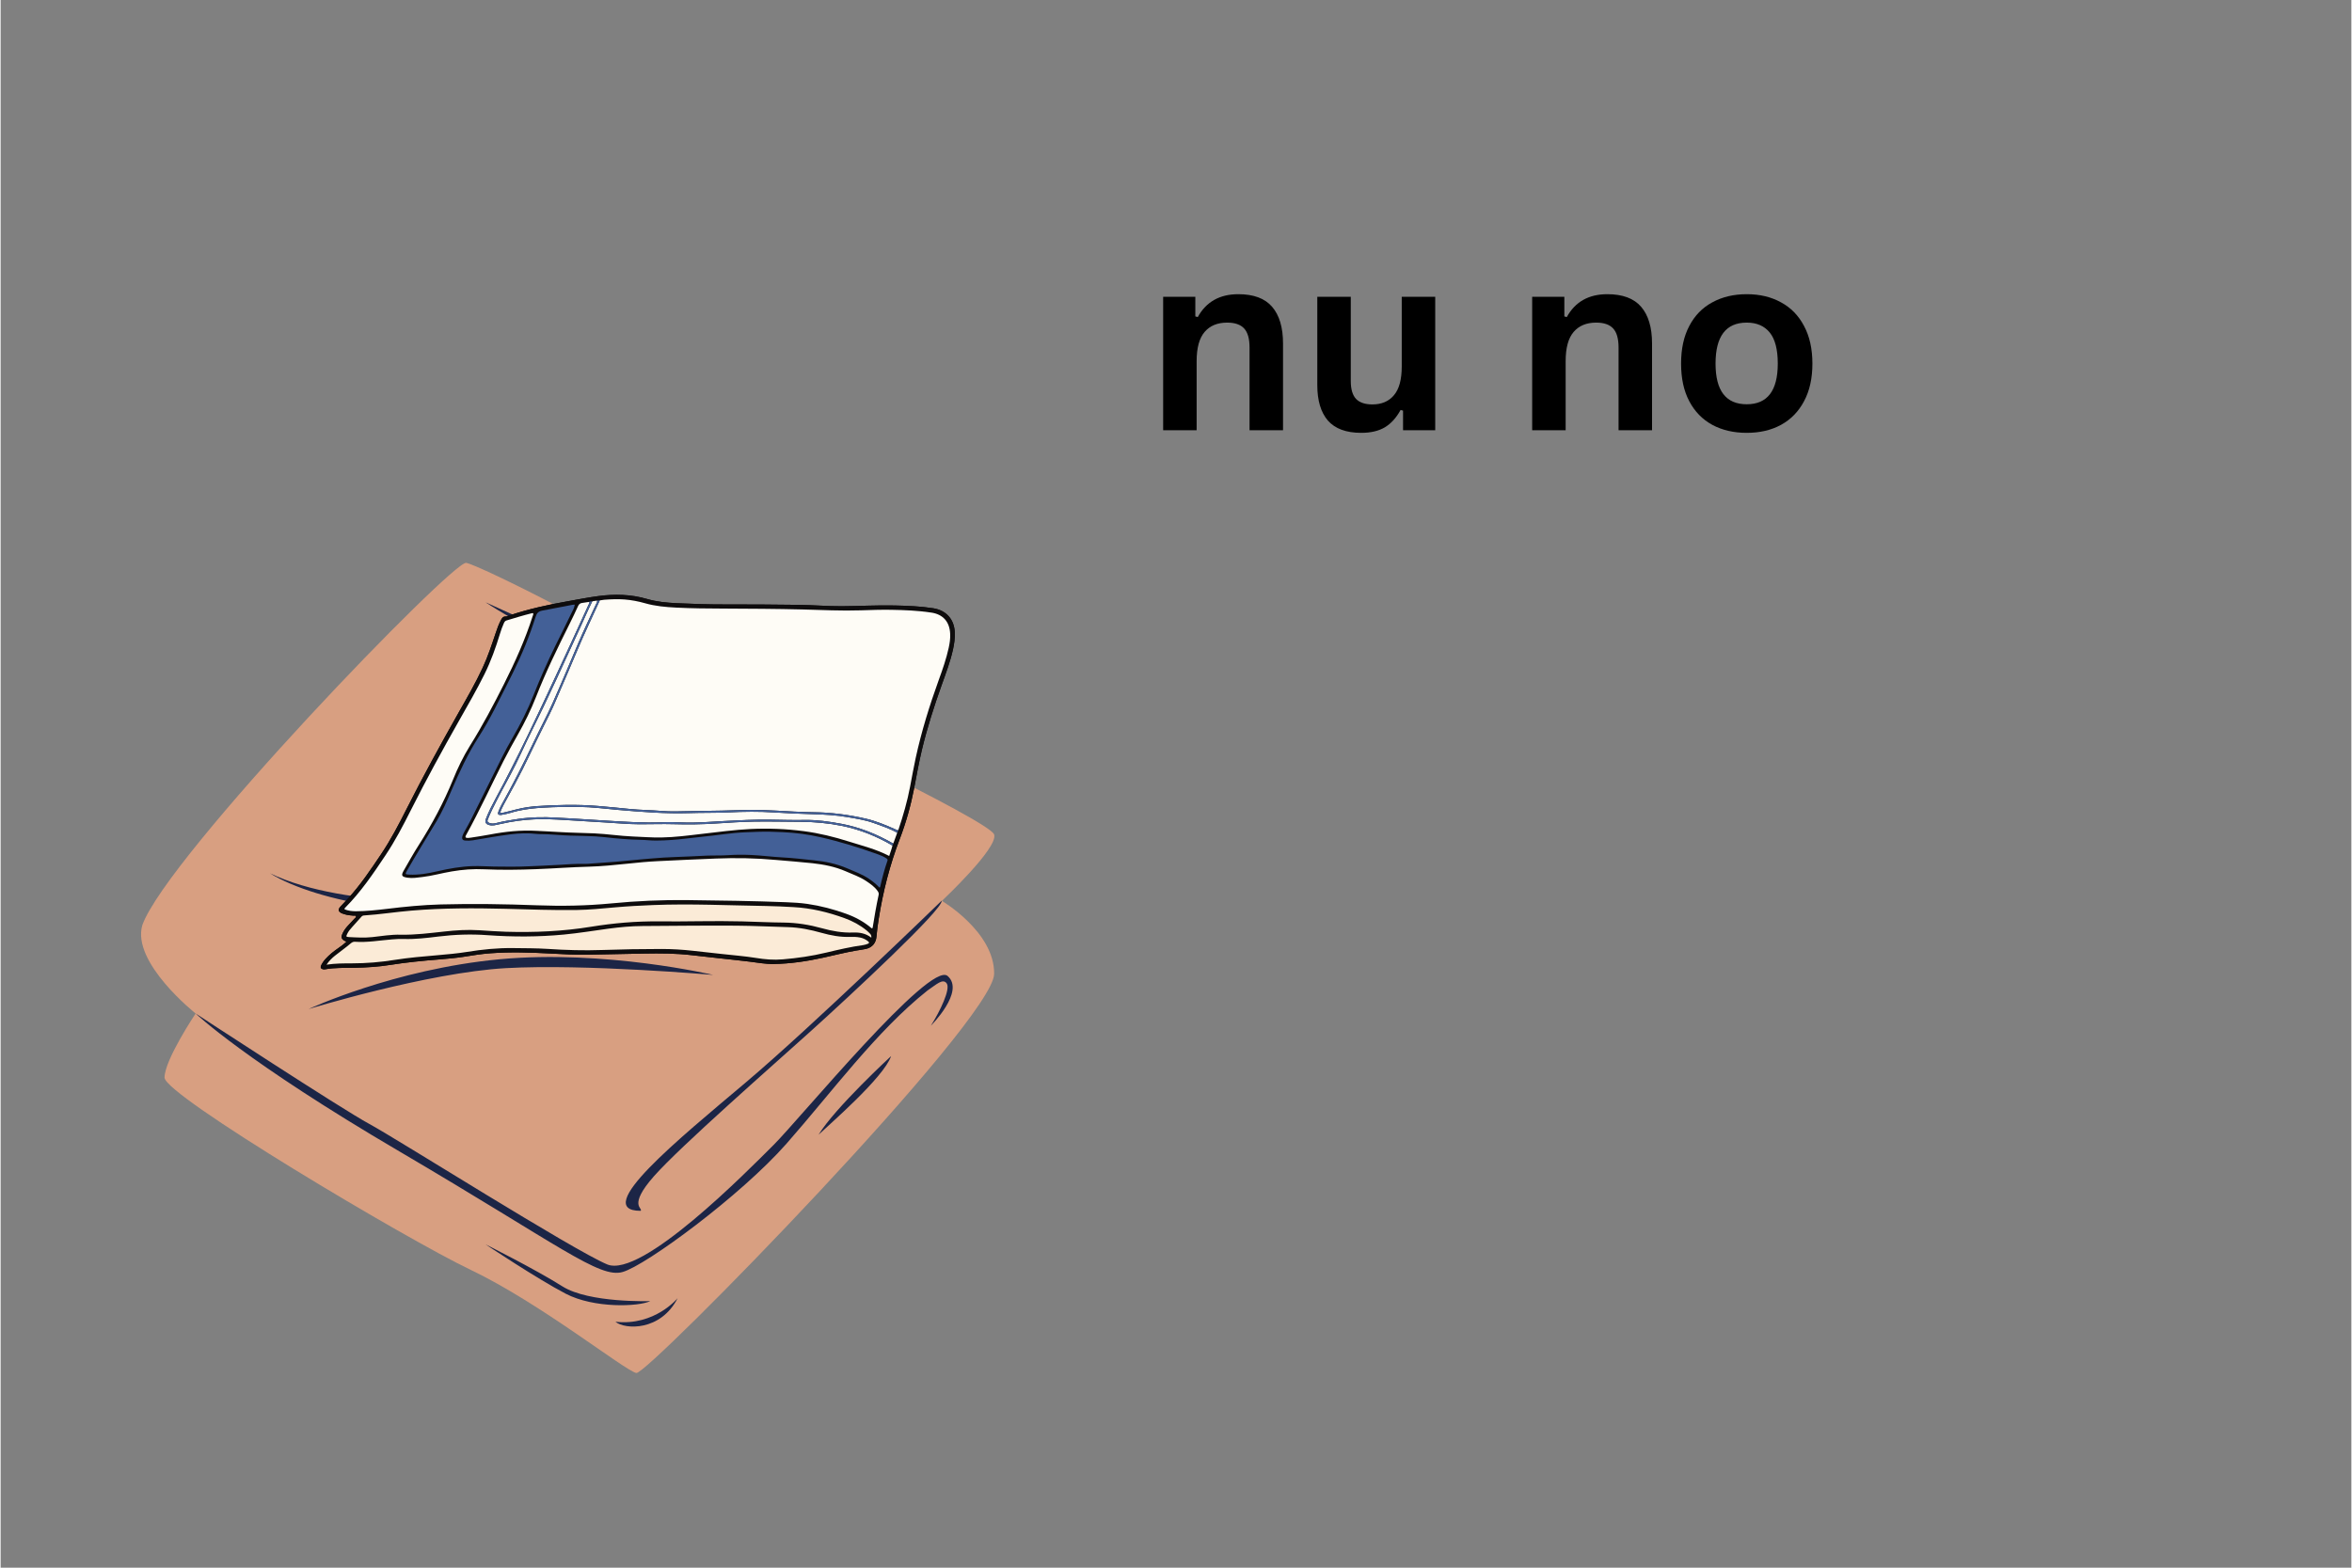
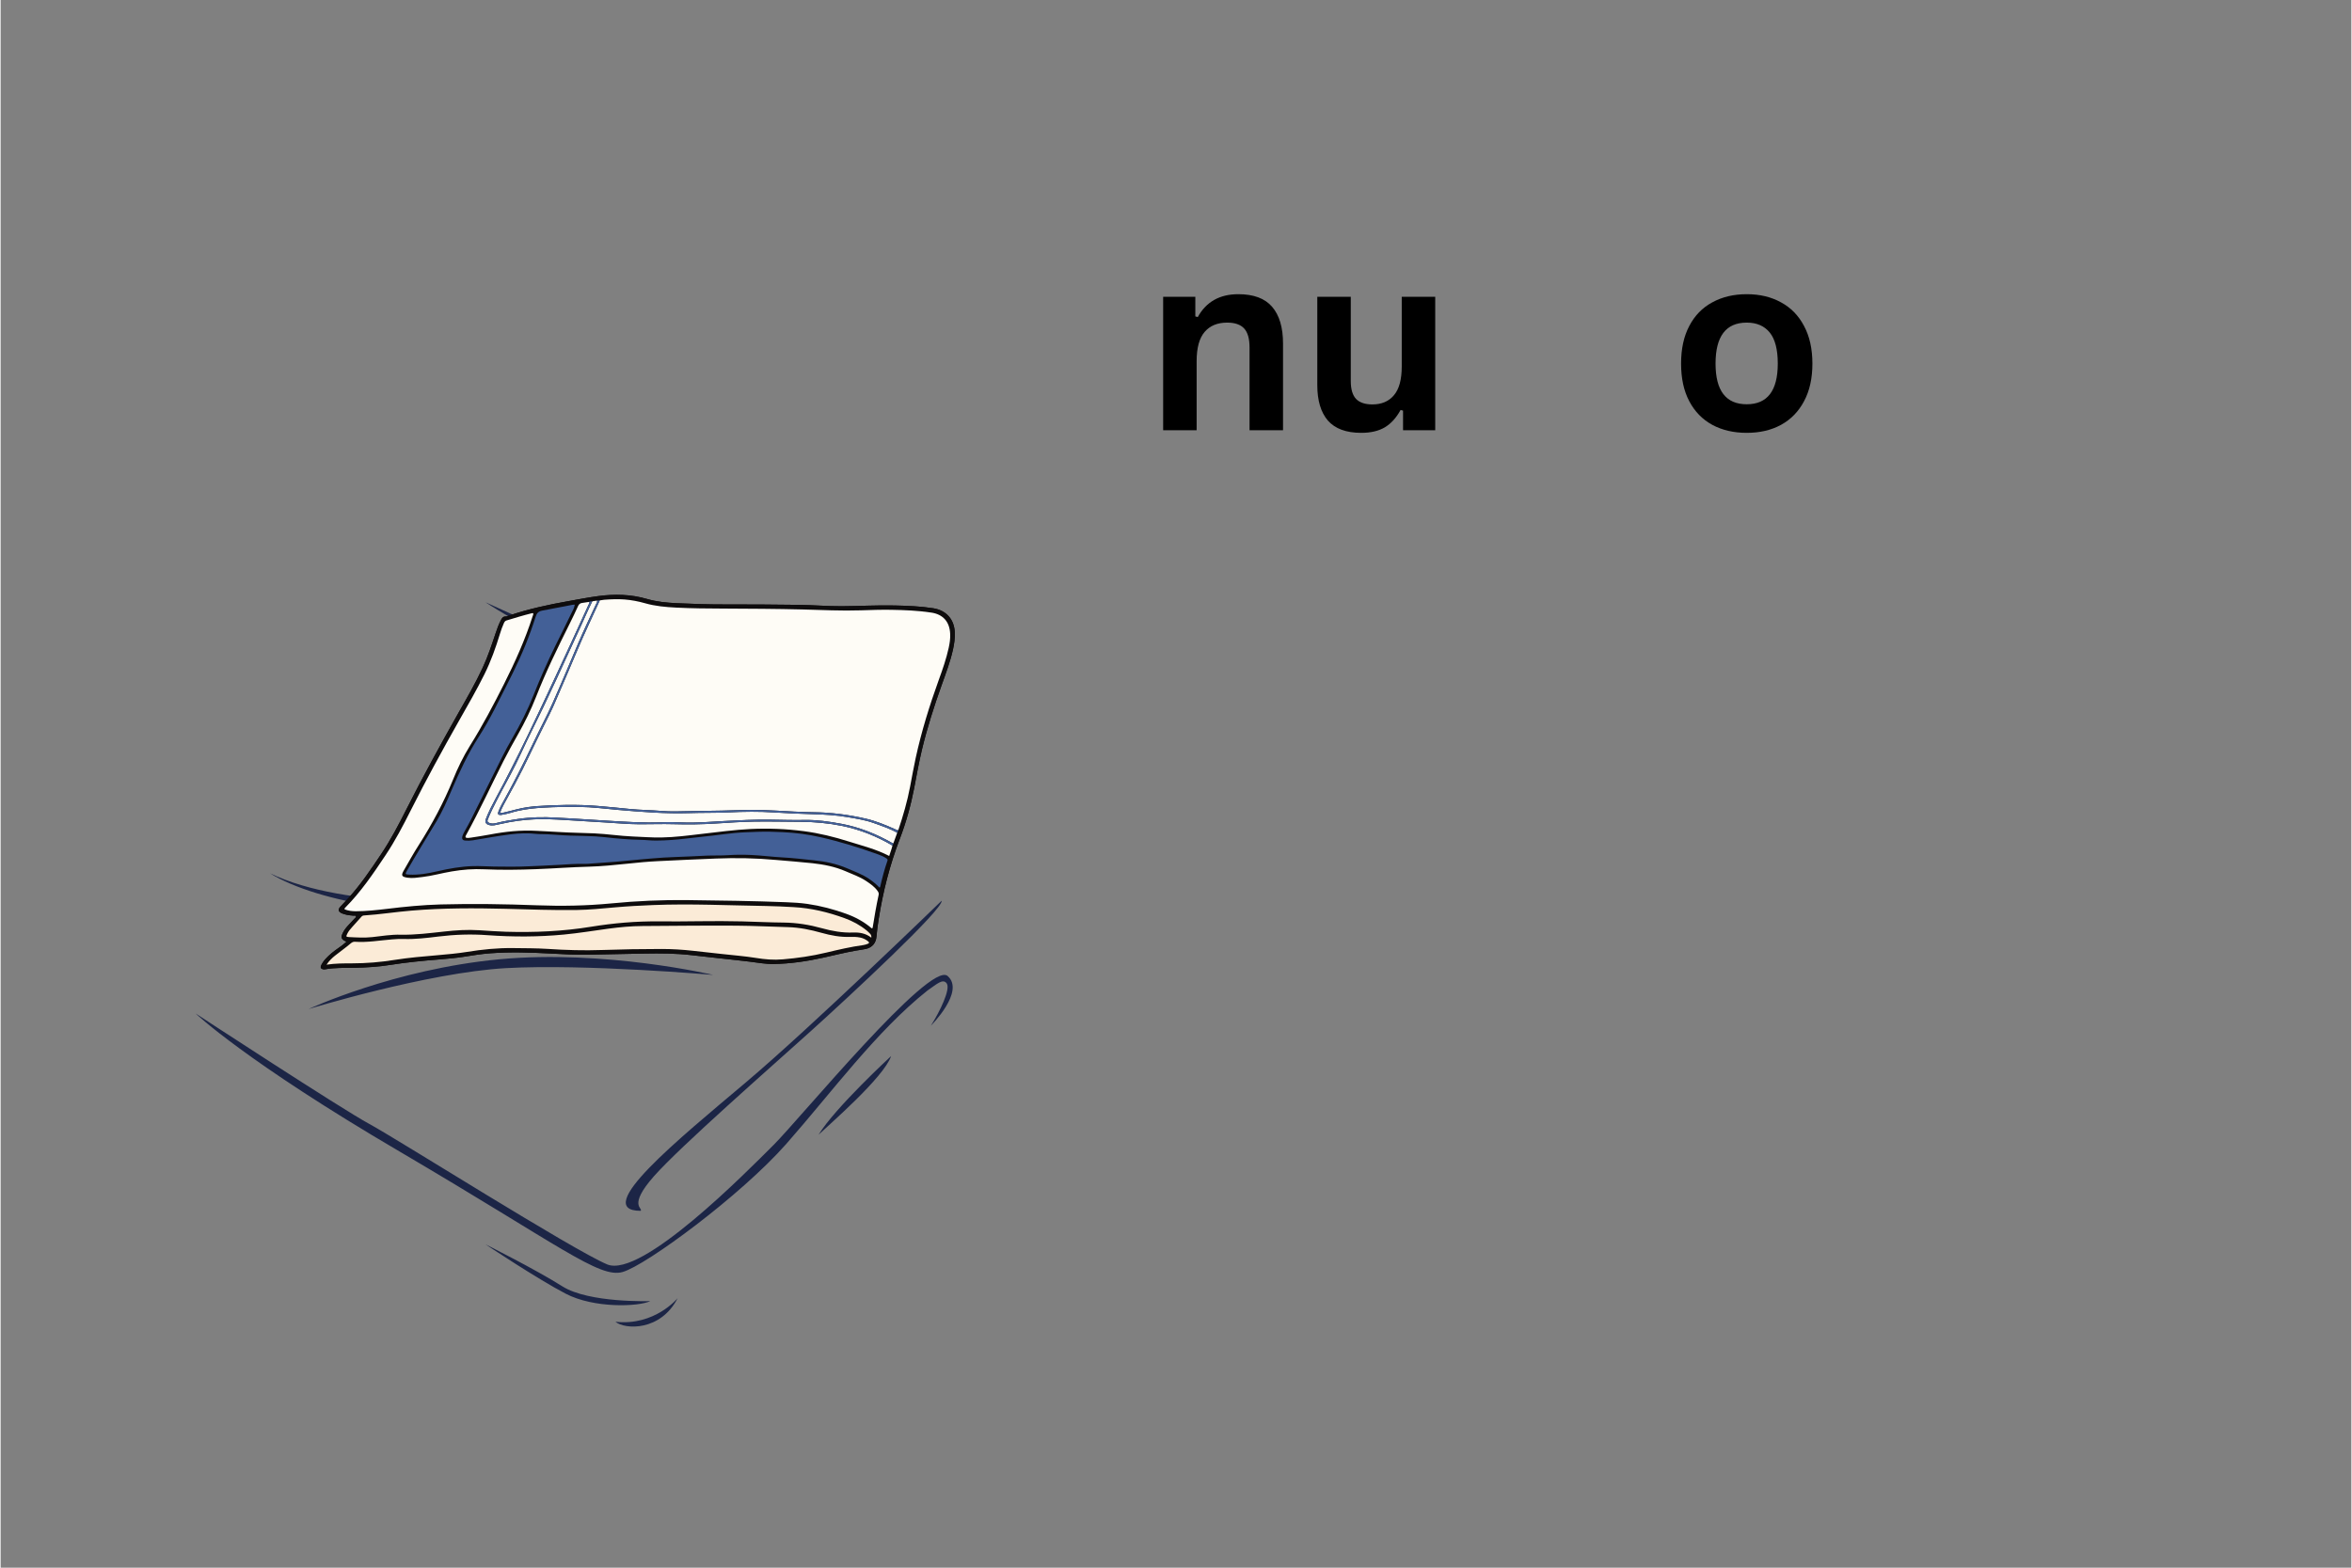
<svg xmlns="http://www.w3.org/2000/svg" width="300" zoomAndPan="magnify" viewBox="0 0 224.88 150" height="200" preserveAspectRatio="xMidYMid meet" version="1.0">
  <rect x="0" y="0" width="224.88" height="150" fill="#808080" stroke="none" />
  <defs>
    <g />
    <clipPath id="bb885f2a7f">
      <path d="M 13 53.613 L 95.59 53.613 L 95.59 131.574 L 13 131.574 Z M 13 53.613 " clip-rule="nonzero" />
    </clipPath>
    <clipPath id="a0b7205d1b">
      <path d="M 30.57 56.797 L 91.285 56.797 L 91.285 92.777 L 30.57 92.777 Z M 30.57 56.797 " clip-rule="nonzero" />
    </clipPath>
    <clipPath id="19fd77bf8e">
      <path d="M 31 86 L 84 86 L 84 92.777 L 31 92.777 Z M 31 86 " clip-rule="nonzero" />
    </clipPath>
  </defs>
  <g clip-path="url(#bb885f2a7f)">
-     <path fill="#d89f81" d="M 90.043 86.199 C 90.043 86.199 95.469 81.113 95.043 79.844 C 94.621 78.57 72.781 68 66.203 65.559 C 59.402 60.816 45.82 54.098 44.543 53.855 C 43.27 53.613 15.883 81.961 13.555 88.52 C 12.504 92.109 18.656 96.973 18.656 96.973 C 18.656 96.973 15.68 101.41 15.68 103.105 C 15.68 104.801 38.836 118.582 44.969 121.504 C 51.648 124.695 59.746 131.168 60.816 131.371 C 61.871 131.574 95.004 97.656 95.043 93.18 C 95.086 89.164 90.043 86.199 90.043 86.199 Z M 90.043 86.199 C 90.043 86.199 95.469 81.113 95.043 79.844 C 94.621 78.57 72.781 68 66.203 65.559 C 59.402 60.816 45.82 54.098 44.543 53.855 C 43.27 53.613 15.883 81.961 13.555 88.52 C 12.504 92.109 18.656 96.973 18.656 96.973 C 18.656 96.973 15.68 101.41 15.68 103.105 C 15.68 104.801 38.836 118.582 44.969 121.504 C 51.648 124.695 59.746 131.168 60.816 131.371 C 61.871 131.574 95.004 97.656 95.043 93.18 C 95.086 89.164 90.043 86.199 90.043 86.199 Z M 90.043 86.199 " fill-opacity="1" fill-rule="nonzero" />
-   </g>
+     </g>
  <path fill="#1c2546" d="M 77.496 98.668 C 73.672 102.117 65.047 109.664 62.496 112.547 C 59.949 115.434 61.504 115.574 61.223 115.855 C 56.406 115.855 64.906 108.957 71.262 103.59 C 77.617 98.223 90.023 86.18 90.023 86.18 C 90.207 86.965 81.32 95.219 77.496 98.668 Z M 88.992 98.141 C 88.992 98.141 92.293 94.855 90.59 93.383 C 88.891 91.906 76.484 107.02 73.934 109.562 C 71.383 112.105 61.305 122.352 58.023 120.98 C 54.746 119.609 37.926 108.977 35.273 107.543 C 32.621 106.113 18.656 96.973 18.656 96.973 C 18.656 96.973 23.371 101.512 38.211 110.207 C 53.492 119.184 57.277 122.352 59.504 121.707 C 61.727 121.082 70.797 114.402 75.168 109.441 C 79.539 104.477 83.789 98.648 88.668 94.773 C 89.559 94.168 90.145 93.582 90.512 94.105 C 90.875 94.652 89.883 96.73 88.992 98.141 Z M 85.188 101.047 C 85.188 101.047 79.824 105.992 78.246 108.574 C 79.074 107.766 84.48 103.125 85.188 101.047 Z M 62.152 124.492 C 62.152 124.492 56.285 124.695 53.734 123.078 C 51.184 121.465 46.387 119.062 46.387 119.062 C 46.387 119.062 51.344 122.375 54.059 123.785 C 56.77 125.199 61.02 125.035 62.152 124.492 Z M 68.164 93.281 C 68.164 93.281 57.801 90.84 47.723 91.785 C 37.641 92.734 29.465 96.547 29.465 96.547 C 29.465 96.547 40.82 93.059 48.348 92.633 C 55.879 92.211 68.164 93.281 68.164 93.281 Z M 46.387 86.199 C 46.387 86.199 33.188 87.148 25.762 83.555 C 30.316 86.398 41.227 88.195 46.387 86.199 Z M 46.387 57.629 C 46.387 57.629 49.422 59.648 53.672 61.645 C 57.922 63.641 66.203 65.559 66.203 65.559 C 60.898 64.309 46.387 57.629 46.387 57.629 Z M 64.766 124.211 C 64.766 124.211 62.578 126.891 58.812 126.469 C 59.746 127.234 63.145 127.375 64.766 124.211 Z M 64.766 124.211 " fill-opacity="1" fill-rule="nonzero" />
  <g clip-path="url(#a0b7205d1b)">
    <path fill="#0e0c0d" d="M 33.086 90.098 C 32.605 89.91 32.523 89.719 32.715 89.305 C 32.84 89.039 33.012 88.801 33.211 88.586 C 33.434 88.344 33.66 88.109 33.879 87.871 C 33.93 87.816 34.027 87.773 33.996 87.684 C 33.957 87.566 33.844 87.617 33.762 87.613 C 33.473 87.598 33.184 87.559 32.902 87.477 C 32.816 87.453 32.727 87.426 32.648 87.391 C 32.293 87.23 32.25 87.027 32.512 86.742 C 32.746 86.484 32.992 86.234 33.227 85.977 C 34.426 84.672 35.41 83.199 36.395 81.734 C 37.32 80.355 38.086 78.891 38.832 77.41 C 40.41 74.281 42.098 71.215 43.82 68.168 C 44.621 66.758 45.434 65.355 46.117 63.883 C 46.617 62.809 46.984 61.684 47.363 60.562 C 47.504 60.137 47.656 59.711 47.871 59.312 C 47.973 59.125 48.074 58.973 48.328 58.988 C 48.441 58.996 48.562 58.922 48.68 58.883 C 50.5 58.27 52.371 57.863 54.262 57.527 C 55.219 57.359 56.176 57.168 57.145 57.039 C 58.73 56.824 60.297 56.859 61.844 57.312 C 62.766 57.582 63.715 57.668 64.668 57.715 C 66.18 57.785 67.695 57.836 69.211 57.832 C 71.598 57.824 73.988 57.848 76.379 57.875 C 77.738 57.891 79.09 58.012 80.449 58.004 C 82.145 57.996 83.836 57.895 85.531 57.934 C 86.766 57.961 88 58.008 89.219 58.199 C 90.484 58.402 91.246 59.281 91.281 60.566 C 91.297 61.09 91.223 61.598 91.113 62.109 C 90.855 63.293 90.426 64.418 90.02 65.555 C 89.293 67.59 88.633 69.652 88.129 71.758 C 87.84 72.977 87.621 74.211 87.387 75.438 C 87.062 77.102 86.609 78.727 86 80.309 C 85.055 82.781 84.406 85.328 83.996 87.945 C 83.91 88.492 83.832 89.039 83.789 89.59 C 83.742 90.227 83.387 90.656 82.77 90.797 C 82.453 90.867 82.129 90.902 81.809 90.957 C 80.758 91.141 79.727 91.406 78.688 91.633 C 77.129 91.977 75.555 92.211 73.957 92.238 C 73.18 92.254 72.418 92.102 71.652 92.012 C 70.684 91.895 69.711 91.793 68.742 91.688 C 67.871 91.59 67.004 91.496 66.133 91.395 C 64.625 91.215 63.109 91.211 61.598 91.238 C 59.801 91.27 58.008 91.309 56.211 91.344 C 55 91.367 53.789 91.301 52.578 91.234 C 50.676 91.133 48.766 91.07 46.859 91.211 C 45.977 91.273 45.102 91.422 44.227 91.559 C 43.473 91.672 42.711 91.738 41.953 91.801 C 40.387 91.926 38.824 92.078 37.273 92.324 C 36.152 92.504 35.023 92.574 33.887 92.598 C 32.938 92.617 31.98 92.574 31.035 92.746 C 30.969 92.758 30.898 92.754 30.836 92.742 C 30.648 92.703 30.57 92.57 30.652 92.391 C 30.762 92.156 30.91 91.945 31.086 91.75 C 31.438 91.367 31.836 91.043 32.266 90.746 C 32.539 90.555 32.812 90.363 33.086 90.098 Z M 57.328 57.441 C 57.328 57.441 57.32 57.445 57.32 57.445 C 57.23 57.453 57.145 57.457 57.055 57.465 C 56.906 57.488 56.754 57.508 56.605 57.531 C 56.508 57.527 56.414 57.531 56.328 57.586 C 56.098 57.621 55.863 57.664 55.629 57.691 C 55.434 57.715 55.32 57.809 55.238 57.996 C 54.988 58.551 54.723 59.098 54.453 59.641 C 53.301 61.953 52.164 64.266 51.223 66.672 C 50.73 67.926 50.141 69.129 49.477 70.293 C 48.996 71.137 48.531 71.984 48.09 72.848 C 46.91 75.18 45.82 77.559 44.559 79.848 C 44.512 79.934 44.438 80.02 44.488 80.137 C 44.652 80.203 44.82 80.172 44.984 80.148 C 45.594 80.051 46.203 79.965 46.809 79.848 C 48.281 79.566 49.762 79.41 51.262 79.496 C 51.953 79.535 52.648 79.559 53.344 79.605 C 54.496 79.68 55.652 79.688 56.809 79.738 C 58.043 79.797 59.262 79.988 60.496 80.039 C 61.395 80.074 62.289 80.145 63.188 80.133 C 64.504 80.113 65.805 79.938 67.109 79.785 C 68.656 79.609 70.203 79.395 71.762 79.32 C 73.457 79.242 75.148 79.305 76.832 79.527 C 78.305 79.719 79.742 80.074 81.156 80.523 C 82.445 80.93 83.77 81.254 85.004 81.902 C 85.105 81.562 85.242 81.242 85.312 80.902 C 85.352 80.84 85.391 80.777 85.398 80.703 C 85.52 80.359 85.645 80.02 85.77 79.68 C 85.805 79.598 85.84 79.516 85.875 79.43 C 86.332 78.062 86.738 76.68 87.004 75.262 C 87.176 74.352 87.34 73.441 87.535 72.539 C 88.09 69.988 88.859 67.504 89.746 65.055 C 90.113 64.047 90.465 63.039 90.695 61.988 C 90.793 61.547 90.859 61.102 90.836 60.648 C 90.785 59.488 90.156 58.781 89.027 58.613 C 87.762 58.422 86.484 58.371 85.203 58.348 C 84.242 58.332 83.277 58.363 82.312 58.398 C 80.449 58.461 78.59 58.363 76.727 58.316 C 74.184 58.254 71.637 58.242 69.09 58.23 C 67.598 58.223 66.109 58.215 64.617 58.137 C 63.621 58.086 62.629 58 61.66 57.723 C 61.012 57.539 60.352 57.41 59.68 57.359 C 59.027 57.309 58.379 57.34 57.73 57.387 C 57.594 57.406 57.461 57.426 57.328 57.441 Z M 54.902 57.859 C 54.836 57.863 54.77 57.855 54.703 57.871 C 53.734 58.051 52.766 58.234 51.801 58.426 C 51.438 58.5 51.289 58.668 51.18 59.012 C 50.602 60.852 49.867 62.633 49.012 64.363 C 48.438 65.523 47.848 66.68 47.262 67.832 C 46.793 68.746 46.289 69.641 45.738 70.504 C 44.691 72.129 43.883 73.875 43.121 75.648 C 42.703 76.633 42.273 77.613 41.727 78.535 C 40.773 80.133 39.785 81.707 38.867 83.32 C 38.688 83.641 38.699 83.664 39.066 83.684 C 39.992 83.734 40.898 83.57 41.793 83.363 C 42.91 83.105 44.031 82.906 45.176 82.871 C 45.848 82.852 46.52 82.902 47.191 82.914 C 48.324 82.934 49.457 82.941 50.59 82.887 C 51.539 82.844 52.488 82.809 53.441 82.75 C 54.246 82.699 55.051 82.637 55.859 82.656 C 55.949 82.66 56.039 82.66 56.129 82.652 C 57.02 82.59 57.914 82.527 58.809 82.457 C 59.355 82.414 59.898 82.355 60.445 82.305 C 61.102 82.246 61.758 82.176 62.418 82.129 C 63.109 82.074 63.801 82.023 64.496 82.004 C 65.559 81.973 66.621 81.906 67.684 81.863 C 68.301 81.84 68.922 81.871 69.535 81.828 C 70.285 81.773 71.039 81.773 71.785 81.805 C 72.793 81.852 73.793 81.984 74.797 82.039 C 75.805 82.09 76.805 82.215 77.805 82.316 C 78.895 82.422 79.949 82.645 80.961 83.074 C 81.684 83.383 82.422 83.648 83.078 84.094 C 83.441 84.344 83.781 84.613 84.062 84.922 C 84.133 84.906 84.137 84.875 84.141 84.844 C 84.336 84.008 84.547 83.18 84.832 82.371 C 84.871 82.266 84.848 82.203 84.758 82.145 C 84.512 81.984 84.25 81.859 83.973 81.762 C 82.168 81.113 80.34 80.539 78.469 80.113 C 77.258 79.836 76.023 79.676 74.781 79.621 C 74 79.586 73.219 79.559 72.434 79.59 C 71.715 79.621 70.996 79.633 70.281 79.699 C 69.582 79.762 68.883 79.863 68.184 79.945 C 67.316 80.043 66.449 80.133 65.582 80.234 C 64.625 80.352 63.664 80.422 62.699 80.426 C 62.195 80.43 61.695 80.363 61.191 80.355 C 60.641 80.344 60.094 80.32 59.547 80.273 C 59.254 80.246 58.965 80.23 58.676 80.199 C 58.086 80.141 57.496 80.062 56.906 80.027 C 56.098 79.984 55.293 79.973 54.484 79.953 C 53.512 79.926 52.543 79.805 51.566 79.809 C 51.488 79.809 51.41 79.809 51.332 79.797 C 50.469 79.695 49.602 79.727 48.75 79.836 C 47.551 79.988 46.363 80.207 45.168 80.402 C 44.926 80.441 44.676 80.449 44.434 80.426 C 44.191 80.402 44.105 80.262 44.168 80.023 C 44.215 79.859 44.297 79.711 44.375 79.562 C 44.594 79.168 44.816 78.777 45.02 78.375 C 45.695 77.023 46.367 75.672 47.039 74.316 C 47.652 73.074 48.258 71.824 48.953 70.629 C 49.734 69.293 50.426 67.914 50.992 66.477 C 51.613 64.902 52.301 63.359 53.043 61.84 C 53.555 60.797 54.078 59.762 54.582 58.715 C 54.715 58.445 54.875 58.184 54.922 57.875 C 54.926 57.863 54.934 57.852 54.941 57.836 C 54.93 57.844 54.918 57.852 54.902 57.859 Z M 50.953 58.691 C 50.902 58.648 50.859 58.668 50.816 58.676 C 50 58.875 49.199 59.125 48.395 59.367 C 48.258 59.41 48.199 59.504 48.145 59.621 C 47.996 59.953 47.875 60.289 47.77 60.637 C 47.367 61.965 46.902 63.266 46.285 64.512 C 45.527 66.035 44.676 67.508 43.836 68.988 C 42.25 71.789 40.707 74.617 39.258 77.492 C 38.508 78.984 37.738 80.461 36.809 81.848 C 35.641 83.602 34.457 85.344 32.965 86.848 C 32.926 86.883 32.883 86.922 32.906 87.008 C 33.246 87.141 33.609 87.191 33.98 87.191 C 34.98 87.188 35.973 87.078 36.965 86.961 C 38.668 86.754 40.379 86.586 42.094 86.539 C 45.168 86.457 48.242 86.504 51.316 86.621 C 53.684 86.711 56.047 86.668 58.41 86.441 C 60.844 86.203 63.289 86.094 65.734 86.125 C 68.879 86.164 72.02 86.203 75.156 86.328 C 75.832 86.355 76.504 86.391 77.172 86.488 C 78.449 86.672 79.691 87 80.91 87.441 C 81.754 87.746 82.527 88.164 83.219 88.734 C 83.266 88.773 83.309 88.84 83.391 88.816 C 83.398 88.797 83.418 88.781 83.422 88.758 C 83.59 87.715 83.766 86.668 83.992 85.633 C 84.023 85.5 83.992 85.398 83.918 85.285 C 83.625 84.855 83.207 84.57 82.785 84.289 C 82.184 83.887 81.5 83.656 80.844 83.367 C 79.824 82.922 78.75 82.715 77.652 82.594 C 76.492 82.469 75.332 82.387 74.168 82.281 C 72.254 82.105 70.34 82.07 68.422 82.148 C 66.582 82.223 64.742 82.301 62.906 82.395 C 61.922 82.441 60.938 82.535 59.957 82.641 C 58.742 82.766 57.523 82.891 56.301 82.926 C 54.605 82.969 52.918 83.102 51.223 83.164 C 49.574 83.227 47.926 83.25 46.277 83.176 C 45.23 83.125 44.195 83.203 43.164 83.379 C 42.211 83.535 41.285 83.809 40.324 83.918 C 39.855 83.973 39.391 84.051 38.918 83.98 C 38.359 83.895 38.289 83.766 38.574 83.277 C 39.039 82.469 39.492 81.648 39.996 80.863 C 41.27 78.863 42.387 76.785 43.281 74.586 C 43.734 73.469 44.262 72.379 44.898 71.355 C 46.094 69.441 47.148 67.453 48.16 65.438 C 49.215 63.34 50.176 61.207 50.891 58.969 C 50.922 58.875 50.969 58.789 50.953 58.691 Z M 31.176 92.301 C 32.035 92.176 32.824 92.176 33.605 92.176 C 34.98 92.176 36.34 92.062 37.695 91.844 C 39.059 91.629 40.434 91.512 41.809 91.395 C 42.734 91.312 43.664 91.234 44.582 91.086 C 46.059 90.844 47.539 90.695 49.035 90.715 C 50.137 90.73 51.238 90.723 52.336 90.793 C 54.07 90.91 55.809 90.961 57.547 90.898 C 59.441 90.832 61.34 90.801 63.234 90.801 C 64.234 90.801 65.23 90.863 66.227 90.973 C 67.129 91.07 68.031 91.168 68.934 91.273 C 70.047 91.402 71.168 91.48 72.277 91.66 C 73.121 91.801 73.973 91.867 74.824 91.793 C 76.223 91.676 77.609 91.477 78.977 91.148 C 80.152 90.867 81.332 90.59 82.531 90.426 C 82.688 90.406 82.84 90.352 82.984 90.293 C 83.09 90.254 83.105 90.168 83.008 90.086 C 82.777 89.898 82.523 89.766 82.23 89.707 C 81.906 89.641 81.582 89.633 81.258 89.645 C 80.328 89.676 79.43 89.508 78.539 89.258 C 77.488 88.961 76.418 88.742 75.328 88.711 C 73.68 88.668 72.031 88.582 70.383 88.57 C 67.387 88.551 64.391 88.586 61.395 88.605 C 60.305 88.609 59.223 88.715 58.141 88.859 C 56.719 89.051 55.301 89.285 53.871 89.422 C 51.445 89.652 49.008 89.656 46.578 89.48 C 45.004 89.363 43.441 89.418 41.879 89.609 C 40.773 89.746 39.672 89.879 38.559 89.844 C 38.188 89.832 37.816 89.852 37.449 89.883 C 36.266 89.977 35.086 90.195 33.891 90.109 C 33.73 90.098 33.609 90.168 33.496 90.262 C 33.008 90.68 32.48 91.047 31.98 91.445 C 31.695 91.676 31.43 91.93 31.176 92.301 Z M 83.293 89.719 C 83.316 89.523 83.25 89.422 83.164 89.332 C 83.062 89.227 82.961 89.121 82.848 89.031 C 82.215 88.516 81.512 88.133 80.742 87.855 C 79.164 87.281 77.547 86.887 75.867 86.797 C 74.992 86.746 74.117 86.703 73.242 86.688 C 69.633 86.633 66.02 86.453 62.406 86.598 C 61.172 86.645 59.941 86.715 58.711 86.824 C 57.516 86.934 56.32 87.051 55.121 87.07 C 52.855 87.105 50.59 87.016 48.324 86.957 C 45.316 86.883 42.312 86.875 39.309 87.129 C 37.789 87.254 36.281 87.496 34.758 87.594 C 34.648 87.602 34.574 87.645 34.504 87.727 C 34.215 88.059 33.918 88.379 33.625 88.707 C 33.441 88.906 33.27 89.113 33.152 89.363 C 33.035 89.605 33.047 89.645 33.301 89.66 C 34.051 89.699 34.805 89.746 35.555 89.664 C 36.457 89.562 37.359 89.41 38.27 89.434 C 39.664 89.465 41.043 89.281 42.426 89.133 C 43.543 89.008 44.66 88.934 45.785 89.008 C 46.637 89.062 47.488 89.125 48.34 89.152 C 51.07 89.23 53.789 89.113 56.488 88.672 C 58.633 88.324 60.785 88.137 62.957 88.16 C 65.613 88.188 68.273 88.09 70.934 88.16 C 72.258 88.195 73.578 88.262 74.902 88.273 C 76.156 88.285 77.383 88.484 78.586 88.82 C 79.555 89.09 80.531 89.262 81.539 89.227 C 82.156 89.203 82.746 89.293 83.293 89.719 Z M 31.176 92.301 C 31.43 91.93 31.695 91.676 31.98 91.445 C 32.48 91.047 33.008 90.68 33.496 90.262 C 33.609 90.168 33.73 90.098 33.891 90.109 C 35.086 90.195 36.266 89.977 37.449 89.883 C 37.816 89.852 38.188 89.832 38.559 89.844 C 39.672 89.879 40.773 89.746 41.879 89.609 C 43.441 89.418 45.004 89.363 46.578 89.48 C 49.008 89.656 51.445 89.652 53.871 89.422 C 55.301 89.285 56.719 89.051 58.141 88.859 C 59.223 88.715 60.305 88.609 61.395 88.605 C 64.391 88.586 67.387 88.551 70.383 88.57 C 72.031 88.582 73.68 88.668 75.328 88.711 C 76.418 88.742 77.488 88.961 78.539 89.258 C 79.43 89.508 80.328 89.676 81.258 89.645 C 81.582 89.633 81.906 89.641 82.23 89.707 C 82.523 89.766 82.777 89.898 83.008 90.086 C 83.105 90.168 83.09 90.254 82.984 90.293 C 82.84 90.352 82.688 90.406 82.531 90.426 C 81.332 90.59 80.152 90.867 78.977 91.148 C 77.609 91.477 76.223 91.676 74.824 91.793 C 73.973 91.867 73.121 91.801 72.277 91.66 C 71.168 91.48 70.047 91.402 68.934 91.273 C 68.031 91.168 67.129 91.07 66.227 90.973 C 65.23 90.863 64.234 90.801 63.234 90.801 C 61.34 90.801 59.441 90.832 57.547 90.898 C 55.809 90.961 54.07 90.91 52.336 90.793 C 51.238 90.723 50.137 90.73 49.035 90.715 C 47.539 90.695 46.059 90.844 44.582 91.086 C 43.664 91.234 42.734 91.312 41.809 91.395 C 40.434 91.512 39.059 91.629 37.695 91.844 C 36.34 92.062 34.98 92.176 33.605 92.176 C 32.824 92.176 32.035 92.176 31.176 92.301 Z M 83.164 89.332 C 83.062 89.227 82.961 89.121 82.848 89.031 C 82.215 88.516 81.512 88.133 80.742 87.855 C 79.164 87.281 77.547 86.887 75.867 86.797 C 74.992 86.746 74.117 86.703 73.242 86.688 C 69.633 86.633 66.02 86.453 62.406 86.598 C 61.172 86.645 59.941 86.715 58.711 86.824 C 57.516 86.934 56.32 87.051 55.121 87.07 C 52.855 87.105 50.59 87.016 48.324 86.957 C 45.316 86.883 42.312 86.875 39.309 87.129 C 37.789 87.254 36.281 87.496 34.758 87.594 C 34.648 87.602 34.574 87.645 34.504 87.727 C 34.215 88.059 33.918 88.379 33.625 88.707 C 33.441 88.906 33.27 89.113 33.152 89.363 C 33.035 89.605 33.047 89.645 33.301 89.66 C 34.051 89.699 34.805 89.746 35.555 89.664 C 36.457 89.562 37.359 89.41 38.27 89.434 C 39.664 89.465 41.043 89.281 42.426 89.133 C 43.543 89.008 44.66 88.934 45.785 89.008 C 46.637 89.062 47.488 89.125 48.34 89.152 C 51.07 89.23 53.789 89.113 56.488 88.672 C 58.633 88.324 60.785 88.137 62.957 88.16 C 65.613 88.188 68.273 88.09 70.934 88.16 C 72.258 88.195 73.578 88.262 74.902 88.273 C 76.156 88.285 77.383 88.484 78.586 88.82 C 79.555 89.09 80.531 89.262 81.539 89.227 C 82.156 89.203 82.746 89.293 83.293 89.719 C 83.316 89.523 83.25 89.422 83.164 89.332 Z M 57.73 57.387 C 58.379 57.34 59.027 57.309 59.68 57.359 C 60.352 57.41 61.012 57.539 61.66 57.723 C 62.629 58 63.621 58.086 64.617 58.137 C 66.109 58.215 67.598 58.223 69.09 58.23 C 71.637 58.242 74.184 58.254 76.727 58.316 C 78.59 58.363 80.449 58.461 82.312 58.398 C 83.277 58.363 84.242 58.332 85.203 58.348 C 86.484 58.371 87.762 58.422 89.027 58.613 C 90.156 58.781 90.785 59.488 90.836 60.648 C 90.859 61.102 90.793 61.547 90.695 61.988 C 90.465 63.039 90.113 64.047 89.746 65.055 C 88.859 67.504 88.09 69.988 87.535 72.539 C 87.34 73.441 87.176 74.352 87.004 75.262 C 86.738 76.68 86.332 78.062 85.875 79.43 C 85.75 79.465 85.66 79.379 85.559 79.336 C 84.645 78.934 83.723 78.547 82.746 78.324 C 81.105 77.949 79.441 77.73 77.75 77.715 C 76.539 77.699 75.328 77.625 74.121 77.559 C 73.305 77.512 72.484 77.488 71.668 77.492 C 70.77 77.496 69.875 77.551 68.977 77.562 C 67.98 77.582 66.98 77.594 65.984 77.609 C 65.055 77.625 64.125 77.672 63.191 77.59 C 62.199 77.504 61.199 77.504 60.207 77.406 C 59.18 77.305 58.152 77.195 57.125 77.113 C 55.141 76.953 53.16 77.004 51.176 77.137 C 50.941 77.156 50.707 77.188 50.477 77.219 C 49.684 77.32 48.926 77.57 48.148 77.742 C 48.031 77.766 47.914 77.816 47.781 77.754 C 47.879 77.492 47.988 77.246 48.117 77.008 C 48.48 76.348 48.836 75.68 49.199 75.02 C 50.188 73.195 51.027 71.297 51.961 69.449 C 52.328 68.715 52.707 67.98 53.027 67.223 C 53.738 65.566 54.457 63.914 55.152 62.254 C 55.832 60.633 56.594 59.047 57.32 57.445 C 57.32 57.445 57.465 57.426 57.465 57.426 C 57.469 57.426 57.73 57.387 57.73 57.387 Z M 50.816 58.676 C 50 58.875 49.199 59.125 48.395 59.367 C 48.258 59.41 48.199 59.504 48.145 59.621 C 47.996 59.953 47.875 60.289 47.77 60.637 C 47.367 61.965 46.902 63.266 46.285 64.512 C 45.527 66.035 44.676 67.508 43.836 68.988 C 42.25 71.789 40.707 74.617 39.258 77.492 C 38.508 78.984 37.738 80.461 36.809 81.848 C 35.641 83.602 34.457 85.344 32.965 86.848 C 32.926 86.883 32.883 86.922 32.906 87.008 C 33.246 87.141 33.609 87.191 33.98 87.191 C 34.98 87.188 35.973 87.078 36.965 86.961 C 38.668 86.754 40.379 86.586 42.094 86.539 C 45.168 86.457 48.242 86.504 51.316 86.621 C 53.684 86.711 56.047 86.668 58.41 86.441 C 60.844 86.203 63.289 86.094 65.734 86.125 C 68.879 86.164 72.02 86.203 75.156 86.328 C 75.832 86.355 76.504 86.391 77.172 86.488 C 78.449 86.672 79.691 87 80.91 87.441 C 81.754 87.746 82.527 88.164 83.219 88.734 C 83.266 88.773 83.309 88.84 83.387 88.816 C 83.398 88.797 83.418 88.781 83.422 88.758 C 83.59 87.715 83.766 86.668 83.992 85.633 C 84.023 85.5 83.992 85.398 83.918 85.285 C 83.625 84.855 83.207 84.57 82.785 84.289 C 82.184 83.887 81.5 83.656 80.844 83.367 C 79.824 82.922 78.75 82.715 77.652 82.594 C 76.492 82.469 75.332 82.387 74.168 82.281 C 72.254 82.105 70.34 82.07 68.422 82.148 C 66.582 82.223 64.742 82.301 62.906 82.395 C 61.922 82.441 60.938 82.535 59.957 82.641 C 58.742 82.766 57.523 82.891 56.301 82.926 C 54.605 82.969 52.918 83.102 51.223 83.164 C 49.574 83.227 47.926 83.25 46.277 83.176 C 45.23 83.125 44.195 83.203 43.164 83.379 C 42.211 83.535 41.285 83.809 40.324 83.918 C 39.855 83.973 39.391 84.051 38.918 83.98 C 38.359 83.895 38.289 83.766 38.574 83.277 C 39.039 82.469 39.492 81.648 39.996 80.863 C 41.27 78.863 42.387 76.785 43.281 74.586 C 43.734 73.469 44.262 72.379 44.898 71.355 C 46.094 69.441 47.148 67.453 48.16 65.438 C 49.215 63.34 50.176 61.207 50.891 58.969 C 50.922 58.875 50.969 58.789 50.953 58.691 C 50.902 58.648 50.859 58.668 50.816 58.676 Z M 85.316 80.902 C 85.242 81.242 85.105 81.562 85.004 81.902 C 83.77 81.254 82.445 80.93 81.156 80.523 C 79.742 80.074 78.305 79.719 76.832 79.527 C 75.148 79.305 73.457 79.242 71.762 79.32 C 70.203 79.395 68.656 79.609 67.109 79.785 C 65.805 79.938 64.504 80.113 63.188 80.133 C 62.289 80.145 61.395 80.074 60.496 80.039 C 59.262 79.988 58.043 79.797 56.809 79.738 C 55.652 79.688 54.496 79.68 53.344 79.605 C 52.648 79.559 51.953 79.535 51.262 79.496 C 49.762 79.41 48.281 79.566 46.809 79.848 C 46.203 79.965 45.594 80.051 44.984 80.148 C 44.82 80.172 44.652 80.203 44.488 80.137 C 44.438 80.02 44.512 79.934 44.559 79.848 C 45.82 77.559 46.91 75.18 48.09 72.848 C 48.531 71.984 48.996 71.137 49.477 70.293 C 50.141 69.129 50.73 67.926 51.223 66.672 C 52.164 64.266 53.301 61.953 54.453 59.641 C 54.723 59.098 54.988 58.551 55.238 57.996 C 55.32 57.809 55.434 57.715 55.629 57.691 C 55.863 57.664 56.098 57.621 56.328 57.586 C 56.344 57.719 56.258 57.82 56.211 57.93 C 55.234 60.062 54.266 62.199 53.273 64.32 C 51.375 68.398 49.477 72.477 47.336 76.434 C 47 77.059 46.676 77.691 46.422 78.355 C 46.309 78.656 46.41 78.852 46.723 78.938 C 46.887 78.984 47.055 78.992 47.223 78.965 C 47.434 78.93 47.641 78.883 47.848 78.836 C 48.91 78.594 49.988 78.438 51.078 78.395 C 52.055 78.355 53.027 78.402 54.004 78.461 C 55.258 78.535 56.512 78.617 57.766 78.691 C 58.883 78.754 60 78.863 61.125 78.867 C 62.203 78.871 63.277 78.828 64.355 78.859 C 65.727 78.898 67.094 78.883 68.457 78.793 C 69.68 78.711 70.898 78.633 72.121 78.613 C 73.59 78.59 75.062 78.629 76.531 78.633 C 77.871 78.641 79.195 78.762 80.508 79.027 C 82.215 79.379 83.812 80.02 85.316 80.902 Z M 55.457 60.016 C 53.91 63.371 52.402 66.746 50.75 70.051 C 50.074 71.402 49.488 72.793 48.77 74.121 C 48.168 75.23 47.57 76.344 47.012 77.477 C 46.863 77.777 46.734 78.09 46.605 78.402 C 46.531 78.586 46.57 78.668 46.754 78.742 C 46.973 78.828 47.195 78.809 47.414 78.75 C 48.102 78.574 48.797 78.461 49.496 78.359 C 50.711 78.18 51.93 78.156 53.152 78.23 C 53.633 78.262 54.113 78.281 54.598 78.309 C 55.613 78.371 56.633 78.438 57.652 78.5 C 59.555 78.617 61.457 78.75 63.363 78.672 C 63.957 78.645 64.555 78.664 65.148 78.688 C 66.527 78.75 67.902 78.629 69.281 78.555 C 70.715 78.48 72.145 78.406 73.582 78.426 C 74.68 78.441 75.781 78.477 76.879 78.457 C 78.078 78.434 79.25 78.602 80.418 78.82 C 82.145 79.141 83.75 79.785 85.273 80.648 C 85.312 80.672 85.355 80.684 85.398 80.703 C 85.52 80.359 85.645 80.02 85.77 79.68 C 85.051 79.273 84.27 79.02 83.5 78.742 C 82.715 78.461 81.895 78.34 81.078 78.195 C 79.945 77.996 78.809 77.934 77.664 77.902 C 76.43 77.867 75.199 77.816 73.965 77.734 C 72.531 77.641 71.098 77.66 69.66 77.73 C 68.383 77.789 67.105 77.758 65.824 77.801 C 63.59 77.871 61.363 77.691 59.141 77.5 C 57.879 77.391 56.621 77.219 55.352 77.207 C 54.211 77.195 53.066 77.211 51.922 77.277 C 51.102 77.324 50.293 77.406 49.492 77.586 C 49 77.695 48.523 77.875 48.023 77.949 C 47.957 77.957 47.891 77.98 47.824 77.98 C 47.609 77.984 47.531 77.883 47.609 77.684 C 47.699 77.453 47.793 77.223 47.914 77.008 C 49.008 75.039 50.035 73.031 50.996 70.992 C 51.598 69.719 52.27 68.48 52.84 67.191 C 53.672 65.316 54.457 63.422 55.262 61.531 C 55.793 60.277 56.391 59.051 56.957 57.812 C 57.008 57.703 57.102 57.602 57.055 57.465 C 56.906 57.488 56.754 57.508 56.605 57.531 C 56.191 58.348 55.836 59.188 55.457 60.016 Z M 85.77 79.68 C 85.051 79.273 84.27 79.02 83.5 78.742 C 82.715 78.461 81.895 78.34 81.078 78.195 C 79.945 77.996 78.809 77.934 77.664 77.902 C 76.43 77.867 75.199 77.816 73.965 77.734 C 72.531 77.641 71.098 77.66 69.66 77.73 C 68.383 77.789 67.105 77.758 65.824 77.801 C 63.59 77.871 61.363 77.691 59.141 77.5 C 57.879 77.391 56.621 77.219 55.352 77.207 C 54.211 77.195 53.066 77.211 51.922 77.277 C 51.102 77.324 50.293 77.406 49.492 77.586 C 49 77.695 48.523 77.875 48.023 77.949 C 47.957 77.957 47.891 77.98 47.824 77.98 C 47.609 77.984 47.531 77.883 47.609 77.684 C 47.699 77.453 47.793 77.223 47.914 77.008 C 49.008 75.039 50.035 73.031 50.996 70.992 C 51.598 69.719 52.27 68.48 52.84 67.191 C 53.672 65.316 54.457 63.422 55.262 61.531 C 55.793 60.277 56.391 59.051 56.957 57.812 C 57.008 57.703 57.102 57.602 57.055 57.465 C 57.145 57.457 57.23 57.453 57.32 57.445 C 56.594 59.047 55.832 60.633 55.152 62.254 C 54.457 63.914 53.738 65.566 53.027 67.223 C 52.707 67.98 52.328 68.715 51.961 69.449 C 51.027 71.297 50.188 73.195 49.199 75.02 C 48.836 75.68 48.48 76.348 48.117 77.008 C 47.988 77.246 47.879 77.492 47.781 77.754 C 47.914 77.816 48.031 77.766 48.148 77.742 C 48.926 77.57 49.684 77.32 50.477 77.219 C 50.707 77.188 50.941 77.156 51.176 77.137 C 53.16 77.004 55.141 76.953 57.125 77.113 C 58.152 77.195 59.18 77.305 60.207 77.406 C 61.199 77.504 62.199 77.504 63.191 77.59 C 64.125 77.672 65.055 77.625 65.984 77.609 C 66.98 77.594 67.98 77.582 68.977 77.562 C 69.875 77.551 70.77 77.496 71.668 77.492 C 72.484 77.488 73.305 77.512 74.121 77.559 C 75.328 77.625 76.539 77.699 77.75 77.715 C 79.441 77.73 81.105 77.949 82.746 78.324 C 83.723 78.547 84.645 78.934 85.559 79.336 C 85.66 79.383 85.75 79.465 85.875 79.43 C 85.84 79.516 85.805 79.598 85.77 79.68 Z M 56.328 57.586 C 56.344 57.719 56.258 57.82 56.211 57.93 C 55.234 60.062 54.266 62.199 53.273 64.32 C 51.375 68.398 49.477 72.477 47.336 76.434 C 47 77.059 46.676 77.691 46.422 78.355 C 46.309 78.656 46.41 78.852 46.723 78.938 C 46.887 78.984 47.055 78.992 47.223 78.965 C 47.434 78.93 47.641 78.883 47.848 78.836 C 48.91 78.594 49.988 78.438 51.078 78.395 C 52.055 78.355 53.027 78.402 54.004 78.461 C 55.258 78.535 56.512 78.617 57.766 78.691 C 58.883 78.754 60 78.863 61.125 78.867 C 62.203 78.871 63.277 78.828 64.355 78.859 C 65.727 78.898 67.094 78.883 68.457 78.793 C 69.68 78.711 70.898 78.633 72.121 78.613 C 73.59 78.59 75.062 78.629 76.531 78.633 C 77.871 78.641 79.195 78.762 80.508 79.027 C 82.215 79.379 83.812 80.02 85.312 80.902 C 85.352 80.84 85.391 80.777 85.398 80.703 C 85.355 80.684 85.312 80.672 85.273 80.648 C 83.75 79.785 82.145 79.141 80.418 78.82 C 79.25 78.602 78.078 78.434 76.879 78.457 C 75.781 78.477 74.68 78.441 73.582 78.426 C 72.145 78.406 70.715 78.48 69.281 78.555 C 67.902 78.629 66.527 78.75 65.148 78.688 C 64.555 78.664 63.957 78.645 63.363 78.672 C 61.457 78.75 59.555 78.617 57.652 78.5 C 56.633 78.438 55.613 78.371 54.598 78.309 C 54.113 78.281 53.633 78.262 53.152 78.23 C 51.93 78.156 50.711 78.18 49.496 78.359 C 48.797 78.461 48.102 78.574 47.414 78.75 C 47.195 78.809 46.973 78.828 46.754 78.742 C 46.57 78.668 46.531 78.586 46.605 78.402 C 46.734 78.09 46.863 77.777 47.012 77.477 C 47.57 76.344 48.168 75.23 48.77 74.121 C 49.488 72.793 50.074 71.402 50.75 70.051 C 52.402 66.746 53.91 63.371 55.457 60.016 C 55.836 59.188 56.191 58.348 56.605 57.531 C 56.508 57.527 56.414 57.531 56.328 57.586 Z M 54.902 57.859 C 54.836 57.863 54.77 57.855 54.703 57.871 C 53.734 58.051 52.766 58.234 51.801 58.426 C 51.438 58.5 51.289 58.668 51.18 59.012 C 50.602 60.852 49.867 62.633 49.012 64.363 C 48.438 65.523 47.848 66.68 47.262 67.832 C 46.793 68.746 46.289 69.641 45.738 70.504 C 44.691 72.129 43.883 73.875 43.121 75.648 C 42.703 76.633 42.273 77.613 41.727 78.535 C 40.773 80.133 39.785 81.707 38.867 83.32 C 38.688 83.641 38.699 83.664 39.066 83.684 C 39.992 83.734 40.898 83.57 41.793 83.363 C 42.91 83.105 44.031 82.906 45.176 82.871 C 45.848 82.852 46.52 82.902 47.191 82.914 C 48.324 82.934 49.457 82.941 50.59 82.887 C 51.539 82.844 52.488 82.809 53.441 82.75 C 54.246 82.699 55.051 82.637 55.859 82.656 C 55.949 82.66 56.039 82.66 56.129 82.652 C 57.02 82.59 57.914 82.527 58.809 82.457 C 59.355 82.414 59.898 82.355 60.445 82.305 C 61.102 82.246 61.758 82.176 62.418 82.129 C 63.109 82.074 63.801 82.023 64.496 82.004 C 65.559 81.973 66.621 81.906 67.684 81.863 C 68.301 81.84 68.922 81.871 69.535 81.828 C 70.285 81.773 71.039 81.773 71.785 81.805 C 72.793 81.852 73.793 81.984 74.797 82.039 C 75.805 82.09 76.805 82.215 77.805 82.316 C 78.895 82.422 79.949 82.645 80.961 83.074 C 81.684 83.383 82.422 83.648 83.078 84.094 C 83.441 84.344 83.781 84.613 84.062 84.922 C 84.133 84.906 84.137 84.875 84.141 84.844 C 84.336 84.008 84.547 83.18 84.832 82.371 C 84.871 82.266 84.848 82.203 84.758 82.145 C 84.512 81.984 84.25 81.859 83.973 81.762 C 82.168 81.113 80.34 80.539 78.469 80.113 C 77.258 79.836 76.023 79.676 74.781 79.621 C 74 79.586 73.219 79.559 72.434 79.59 C 71.715 79.621 70.996 79.633 70.281 79.699 C 69.582 79.762 68.883 79.863 68.184 79.945 C 67.316 80.043 66.449 80.133 65.582 80.234 C 64.625 80.352 63.664 80.422 62.699 80.426 C 62.195 80.43 61.695 80.363 61.191 80.355 C 60.641 80.344 60.094 80.32 59.547 80.273 C 59.254 80.246 58.965 80.23 58.676 80.199 C 58.086 80.141 57.496 80.062 56.906 80.027 C 56.098 79.984 55.293 79.973 54.484 79.953 C 53.512 79.926 52.543 79.805 51.566 79.809 C 51.488 79.809 51.41 79.809 51.332 79.797 C 50.469 79.695 49.602 79.727 48.75 79.836 C 47.551 79.988 46.363 80.207 45.168 80.402 C 44.926 80.441 44.676 80.449 44.434 80.426 C 44.191 80.402 44.105 80.262 44.168 80.023 C 44.215 79.859 44.297 79.711 44.375 79.562 C 44.594 79.168 44.816 78.777 45.02 78.375 C 45.695 77.023 46.367 75.672 47.039 74.316 C 47.652 73.074 48.258 71.824 48.953 70.629 C 49.734 69.293 50.426 67.914 50.992 66.477 C 51.613 64.902 52.301 63.359 53.043 61.84 C 53.555 60.797 54.078 59.762 54.582 58.715 C 54.715 58.445 54.875 58.184 54.922 57.875 Z M 54.902 57.859 C 54.918 57.852 54.93 57.844 54.941 57.836 C 54.934 57.852 54.926 57.863 54.922 57.875 C 54.922 57.875 54.902 57.859 54.902 57.859 Z M 54.902 57.859 " fill-opacity="1" fill-rule="nonzero" />
    <path fill="#0e0c0d" d="M 33.086 90.098 C 32.605 89.91 32.523 89.719 32.715 89.305 C 32.84 89.039 33.012 88.801 33.211 88.586 C 33.434 88.344 33.66 88.109 33.879 87.871 C 33.93 87.816 34.027 87.773 33.996 87.684 C 33.957 87.566 33.844 87.617 33.762 87.613 C 33.473 87.598 33.184 87.559 32.902 87.477 C 32.816 87.453 32.727 87.426 32.648 87.391 C 32.293 87.23 32.25 87.027 32.512 86.742 C 32.746 86.484 32.992 86.234 33.227 85.977 C 34.426 84.672 35.41 83.199 36.395 81.734 C 37.32 80.355 38.086 78.891 38.832 77.41 C 40.41 74.281 42.098 71.215 43.82 68.168 C 44.621 66.758 45.434 65.355 46.117 63.883 C 46.617 62.809 46.984 61.684 47.363 60.562 C 47.504 60.137 47.656 59.711 47.871 59.312 C 47.973 59.125 48.074 58.973 48.328 58.988 C 48.441 58.996 48.562 58.922 48.68 58.883 C 50.5 58.27 52.371 57.863 54.262 57.527 C 55.219 57.359 56.176 57.168 57.145 57.039 C 58.73 56.824 60.297 56.859 61.844 57.312 C 62.766 57.582 63.715 57.668 64.668 57.715 C 66.18 57.785 67.695 57.836 69.211 57.832 C 71.598 57.824 73.988 57.848 76.379 57.875 C 77.738 57.891 79.09 58.012 80.449 58.004 C 82.145 57.996 83.836 57.895 85.531 57.934 C 86.766 57.961 88 58.008 89.219 58.199 C 90.484 58.402 91.246 59.281 91.281 60.566 C 91.297 61.09 91.223 61.598 91.113 62.109 C 90.855 63.293 90.426 64.418 90.02 65.555 C 89.293 67.59 88.633 69.652 88.129 71.758 C 87.84 72.977 87.621 74.211 87.387 75.438 C 87.062 77.102 86.609 78.727 86 80.309 C 85.055 82.781 84.406 85.328 83.996 87.945 C 83.91 88.492 83.832 89.039 83.789 89.59 C 83.742 90.227 83.387 90.656 82.77 90.797 C 82.453 90.867 82.129 90.902 81.809 90.957 C 80.758 91.141 79.727 91.406 78.688 91.633 C 77.129 91.977 75.555 92.211 73.957 92.238 C 73.18 92.254 72.418 92.102 71.652 92.012 C 70.684 91.895 69.711 91.793 68.742 91.688 C 67.871 91.59 67.004 91.496 66.133 91.395 C 64.625 91.215 63.109 91.211 61.598 91.238 C 59.801 91.27 58.008 91.309 56.211 91.344 C 55 91.367 53.789 91.301 52.578 91.234 C 50.676 91.133 48.766 91.07 46.859 91.211 C 45.977 91.273 45.102 91.422 44.227 91.559 C 43.473 91.672 42.711 91.738 41.953 91.801 C 40.387 91.926 38.824 92.078 37.273 92.324 C 36.152 92.504 35.023 92.574 33.887 92.598 C 32.938 92.617 31.98 92.574 31.035 92.746 C 30.969 92.758 30.898 92.754 30.836 92.742 C 30.648 92.703 30.57 92.57 30.652 92.391 C 30.762 92.156 30.91 91.945 31.086 91.75 C 31.438 91.367 31.836 91.043 32.266 90.746 C 32.539 90.555 32.812 90.363 33.086 90.098 Z M 57.328 57.441 C 57.328 57.441 57.32 57.445 57.32 57.445 C 57.23 57.453 57.145 57.457 57.055 57.465 C 56.906 57.488 56.754 57.508 56.605 57.531 C 56.508 57.527 56.414 57.531 56.328 57.586 C 56.098 57.621 55.863 57.664 55.629 57.691 C 55.434 57.715 55.32 57.809 55.238 57.996 C 54.988 58.551 54.723 59.098 54.453 59.641 C 53.301 61.953 52.164 64.266 51.223 66.672 C 50.73 67.926 50.141 69.129 49.477 70.293 C 48.996 71.137 48.531 71.984 48.09 72.848 C 46.91 75.18 45.82 77.559 44.559 79.848 C 44.512 79.934 44.438 80.02 44.488 80.137 C 44.652 80.203 44.82 80.172 44.984 80.148 C 45.594 80.051 46.203 79.965 46.809 79.848 C 48.281 79.566 49.762 79.41 51.262 79.496 C 51.953 79.535 52.648 79.559 53.344 79.605 C 54.496 79.68 55.652 79.688 56.809 79.738 C 58.043 79.797 59.262 79.988 60.496 80.039 C 61.395 80.074 62.289 80.145 63.188 80.133 C 64.504 80.113 65.805 79.938 67.109 79.785 C 68.656 79.609 70.203 79.395 71.762 79.32 C 73.457 79.242 75.148 79.305 76.832 79.527 C 78.305 79.719 79.742 80.074 81.156 80.523 C 82.445 80.93 83.77 81.254 85.004 81.902 C 85.105 81.562 85.242 81.242 85.312 80.902 C 85.352 80.84 85.391 80.777 85.398 80.703 C 85.52 80.359 85.645 80.02 85.77 79.68 C 85.805 79.598 85.84 79.516 85.875 79.43 C 86.332 78.062 86.738 76.68 87.004 75.262 C 87.176 74.352 87.34 73.441 87.535 72.539 C 88.09 69.988 88.859 67.504 89.746 65.055 C 90.113 64.047 90.465 63.039 90.695 61.988 C 90.793 61.547 90.859 61.102 90.836 60.648 C 90.785 59.488 90.156 58.781 89.027 58.613 C 87.762 58.422 86.484 58.371 85.203 58.348 C 84.242 58.332 83.277 58.363 82.312 58.398 C 80.449 58.461 78.59 58.363 76.727 58.316 C 74.184 58.254 71.637 58.242 69.09 58.23 C 67.598 58.223 66.109 58.215 64.617 58.137 C 63.621 58.086 62.629 58 61.66 57.723 C 61.012 57.539 60.352 57.41 59.68 57.359 C 59.027 57.309 58.379 57.34 57.73 57.387 C 57.594 57.406 57.461 57.426 57.328 57.441 Z M 54.902 57.859 C 54.836 57.863 54.77 57.855 54.703 57.871 C 53.734 58.051 52.766 58.234 51.801 58.426 C 51.438 58.5 51.289 58.668 51.18 59.012 C 50.602 60.852 49.867 62.633 49.012 64.363 C 48.438 65.523 47.848 66.68 47.262 67.832 C 46.793 68.746 46.289 69.641 45.738 70.504 C 44.691 72.129 43.883 73.875 43.121 75.648 C 42.703 76.633 42.273 77.613 41.727 78.535 C 40.773 80.133 39.785 81.707 38.867 83.32 C 38.688 83.641 38.699 83.664 39.066 83.684 C 39.992 83.734 40.898 83.57 41.793 83.363 C 42.91 83.105 44.031 82.906 45.176 82.871 C 45.848 82.852 46.52 82.902 47.191 82.914 C 48.324 82.934 49.457 82.941 50.59 82.887 C 51.539 82.844 52.488 82.809 53.441 82.75 C 54.246 82.699 55.051 82.637 55.859 82.656 C 55.949 82.66 56.039 82.66 56.129 82.652 C 57.02 82.59 57.914 82.527 58.809 82.457 C 59.355 82.414 59.898 82.355 60.445 82.305 C 61.102 82.246 61.758 82.176 62.418 82.129 C 63.109 82.074 63.801 82.023 64.496 82.004 C 65.559 81.973 66.621 81.906 67.684 81.863 C 68.301 81.84 68.922 81.871 69.535 81.828 C 70.285 81.773 71.039 81.773 71.785 81.805 C 72.793 81.852 73.793 81.984 74.797 82.039 C 75.805 82.09 76.805 82.215 77.805 82.316 C 78.895 82.422 79.949 82.645 80.961 83.074 C 81.684 83.383 82.422 83.648 83.078 84.094 C 83.441 84.344 83.781 84.613 84.062 84.922 C 84.133 84.906 84.137 84.875 84.141 84.844 C 84.336 84.008 84.547 83.18 84.832 82.371 C 84.871 82.266 84.848 82.203 84.758 82.145 C 84.512 81.984 84.25 81.859 83.973 81.762 C 82.168 81.113 80.34 80.539 78.469 80.113 C 77.258 79.836 76.023 79.676 74.781 79.621 C 74 79.586 73.219 79.559 72.434 79.59 C 71.715 79.621 70.996 79.633 70.281 79.699 C 69.582 79.762 68.883 79.863 68.184 79.945 C 67.316 80.043 66.449 80.133 65.582 80.234 C 64.625 80.352 63.664 80.422 62.699 80.426 C 62.195 80.43 61.695 80.363 61.191 80.355 C 60.641 80.344 60.094 80.32 59.547 80.273 C 59.254 80.246 58.965 80.23 58.676 80.199 C 58.086 80.141 57.496 80.062 56.906 80.027 C 56.098 79.984 55.293 79.973 54.484 79.953 C 53.512 79.926 52.543 79.805 51.566 79.809 C 51.488 79.809 51.41 79.809 51.332 79.797 C 50.469 79.695 49.602 79.727 48.75 79.836 C 47.551 79.988 46.363 80.207 45.168 80.402 C 44.926 80.441 44.676 80.449 44.434 80.426 C 44.191 80.402 44.105 80.262 44.168 80.023 C 44.215 79.859 44.297 79.711 44.375 79.562 C 44.594 79.168 44.816 78.777 45.02 78.375 C 45.695 77.023 46.367 75.672 47.039 74.316 C 47.652 73.074 48.258 71.824 48.953 70.629 C 49.734 69.293 50.426 67.914 50.992 66.477 C 51.613 64.902 52.301 63.359 53.043 61.84 C 53.555 60.797 54.078 59.762 54.582 58.715 C 54.715 58.445 54.875 58.184 54.922 57.875 C 54.926 57.863 54.934 57.852 54.941 57.836 C 54.93 57.844 54.918 57.852 54.902 57.859 Z M 50.953 58.691 C 50.902 58.648 50.859 58.668 50.816 58.676 C 50 58.875 49.199 59.125 48.395 59.367 C 48.258 59.41 48.199 59.504 48.145 59.621 C 47.996 59.953 47.875 60.289 47.77 60.637 C 47.367 61.965 46.902 63.266 46.285 64.512 C 45.527 66.035 44.676 67.508 43.836 68.988 C 42.25 71.789 40.707 74.617 39.258 77.492 C 38.508 78.984 37.738 80.461 36.809 81.848 C 35.641 83.602 34.457 85.344 32.965 86.848 C 32.926 86.883 32.883 86.922 32.906 87.008 C 33.246 87.141 33.609 87.191 33.98 87.191 C 34.98 87.188 35.973 87.078 36.965 86.961 C 38.668 86.754 40.379 86.586 42.094 86.539 C 45.168 86.457 48.242 86.504 51.316 86.621 C 53.684 86.711 56.047 86.668 58.41 86.441 C 60.844 86.203 63.289 86.094 65.734 86.125 C 68.879 86.164 72.02 86.203 75.156 86.328 C 75.832 86.355 76.504 86.391 77.172 86.488 C 78.449 86.672 79.691 87 80.91 87.441 C 81.754 87.746 82.527 88.164 83.219 88.734 C 83.266 88.773 83.309 88.84 83.391 88.816 C 83.398 88.797 83.418 88.781 83.422 88.758 C 83.59 87.715 83.766 86.668 83.992 85.633 C 84.023 85.5 83.992 85.398 83.918 85.285 C 83.625 84.855 83.207 84.57 82.785 84.289 C 82.184 83.887 81.5 83.656 80.844 83.367 C 79.824 82.922 78.75 82.715 77.652 82.594 C 76.492 82.469 75.332 82.387 74.168 82.281 C 72.254 82.105 70.34 82.07 68.422 82.148 C 66.582 82.223 64.742 82.301 62.906 82.395 C 61.922 82.441 60.938 82.535 59.957 82.641 C 58.742 82.766 57.523 82.891 56.301 82.926 C 54.605 82.969 52.918 83.102 51.223 83.164 C 49.574 83.227 47.926 83.25 46.277 83.176 C 45.23 83.125 44.195 83.203 43.164 83.379 C 42.211 83.535 41.285 83.809 40.324 83.918 C 39.855 83.973 39.391 84.051 38.918 83.98 C 38.359 83.895 38.289 83.766 38.574 83.277 C 39.039 82.469 39.492 81.648 39.996 80.863 C 41.27 78.863 42.387 76.785 43.281 74.586 C 43.734 73.469 44.262 72.379 44.898 71.355 C 46.094 69.441 47.148 67.453 48.16 65.438 C 49.215 63.34 50.176 61.207 50.891 58.969 C 50.922 58.875 50.969 58.789 50.953 58.691 Z M 31.176 92.301 C 32.035 92.176 32.824 92.176 33.605 92.176 C 34.98 92.176 36.34 92.062 37.695 91.844 C 39.059 91.629 40.434 91.512 41.809 91.395 C 42.734 91.312 43.664 91.234 44.582 91.086 C 46.059 90.844 47.539 90.695 49.035 90.715 C 50.137 90.73 51.238 90.723 52.336 90.793 C 54.07 90.91 55.809 90.961 57.547 90.898 C 59.441 90.832 61.34 90.801 63.234 90.801 C 64.234 90.801 65.23 90.863 66.227 90.973 C 67.129 91.07 68.031 91.168 68.934 91.273 C 70.047 91.402 71.168 91.48 72.277 91.66 C 73.121 91.801 73.973 91.867 74.824 91.793 C 76.223 91.676 77.609 91.477 78.977 91.148 C 80.152 90.867 81.332 90.59 82.531 90.426 C 82.688 90.406 82.84 90.352 82.984 90.293 C 83.09 90.254 83.105 90.168 83.008 90.086 C 82.777 89.898 82.523 89.766 82.23 89.707 C 81.906 89.641 81.582 89.633 81.258 89.645 C 80.328 89.676 79.43 89.508 78.539 89.258 C 77.488 88.961 76.418 88.742 75.328 88.711 C 73.68 88.668 72.031 88.582 70.383 88.57 C 67.387 88.551 64.391 88.586 61.395 88.605 C 60.305 88.609 59.223 88.715 58.141 88.859 C 56.719 89.051 55.301 89.285 53.871 89.422 C 51.445 89.652 49.008 89.656 46.578 89.48 C 45.004 89.363 43.441 89.418 41.879 89.609 C 40.773 89.746 39.672 89.879 38.559 89.844 C 38.188 89.832 37.816 89.852 37.449 89.883 C 36.266 89.977 35.086 90.195 33.891 90.109 C 33.73 90.098 33.609 90.168 33.496 90.262 C 33.008 90.68 32.48 91.047 31.98 91.445 C 31.695 91.676 31.43 91.93 31.176 92.301 Z M 83.293 89.719 C 83.316 89.523 83.25 89.422 83.164 89.332 C 83.062 89.227 82.961 89.121 82.848 89.031 C 82.215 88.516 81.512 88.133 80.742 87.855 C 79.164 87.281 77.547 86.887 75.867 86.797 C 74.992 86.746 74.117 86.703 73.242 86.688 C 69.633 86.633 66.02 86.453 62.406 86.598 C 61.172 86.645 59.941 86.715 58.711 86.824 C 57.516 86.934 56.32 87.051 55.121 87.07 C 52.855 87.105 50.59 87.016 48.324 86.957 C 45.316 86.883 42.312 86.875 39.309 87.129 C 37.789 87.254 36.281 87.496 34.758 87.594 C 34.648 87.602 34.574 87.645 34.504 87.727 C 34.215 88.059 33.918 88.379 33.625 88.707 C 33.441 88.906 33.27 89.113 33.152 89.363 C 33.035 89.605 33.047 89.645 33.301 89.66 C 34.051 89.699 34.805 89.746 35.555 89.664 C 36.457 89.562 37.359 89.41 38.27 89.434 C 39.664 89.465 41.043 89.281 42.426 89.133 C 43.543 89.008 44.66 88.934 45.785 89.008 C 46.637 89.062 47.488 89.125 48.34 89.152 C 51.07 89.23 53.789 89.113 56.488 88.672 C 58.633 88.324 60.785 88.137 62.957 88.16 C 65.613 88.188 68.273 88.09 70.934 88.16 C 72.258 88.195 73.578 88.262 74.902 88.273 C 76.156 88.285 77.383 88.484 78.586 88.82 C 79.555 89.09 80.531 89.262 81.539 89.227 C 82.156 89.203 82.746 89.293 83.293 89.719 Z M 83.293 89.719 " fill-opacity="1" fill-rule="nonzero" />
  </g>
  <g clip-path="url(#19fd77bf8e)">
    <path fill="#fbebd7" d="M 31.176 92.301 C 31.43 91.93 31.695 91.676 31.98 91.445 C 32.48 91.047 33.008 90.68 33.496 90.262 C 33.609 90.168 33.73 90.098 33.891 90.109 C 35.086 90.195 36.266 89.977 37.449 89.883 C 37.816 89.852 38.188 89.832 38.559 89.844 C 39.672 89.879 40.773 89.746 41.879 89.609 C 43.441 89.418 45.004 89.363 46.578 89.48 C 49.008 89.656 51.445 89.652 53.871 89.422 C 55.301 89.285 56.719 89.051 58.141 88.859 C 59.223 88.715 60.305 88.609 61.395 88.605 C 64.391 88.586 67.387 88.551 70.383 88.57 C 72.031 88.582 73.68 88.668 75.328 88.711 C 76.418 88.742 77.488 88.961 78.539 89.258 C 79.43 89.508 80.328 89.676 81.258 89.645 C 81.582 89.633 81.906 89.641 82.23 89.707 C 82.523 89.766 82.777 89.898 83.008 90.086 C 83.105 90.168 83.09 90.254 82.984 90.293 C 82.84 90.352 82.688 90.406 82.531 90.426 C 81.332 90.59 80.152 90.867 78.977 91.148 C 77.609 91.477 76.223 91.676 74.824 91.793 C 73.973 91.867 73.121 91.801 72.277 91.66 C 71.168 91.48 70.047 91.402 68.934 91.273 C 68.031 91.168 67.129 91.07 66.227 90.973 C 65.23 90.863 64.234 90.801 63.234 90.801 C 61.34 90.801 59.441 90.832 57.547 90.898 C 55.809 90.961 54.07 90.91 52.336 90.793 C 51.238 90.723 50.137 90.73 49.035 90.715 C 47.539 90.695 46.059 90.844 44.582 91.086 C 43.664 91.234 42.734 91.312 41.809 91.395 C 40.434 91.512 39.059 91.629 37.695 91.844 C 36.34 92.062 34.98 92.176 33.605 92.176 C 32.824 92.176 32.035 92.176 31.176 92.301 Z M 83.164 89.332 C 83.062 89.227 82.961 89.121 82.848 89.031 C 82.215 88.516 81.512 88.133 80.742 87.855 C 79.164 87.281 77.547 86.887 75.867 86.797 C 74.992 86.746 74.117 86.703 73.242 86.688 C 69.633 86.633 66.02 86.453 62.406 86.598 C 61.172 86.645 59.941 86.715 58.711 86.824 C 57.516 86.934 56.32 87.051 55.121 87.07 C 52.855 87.105 50.59 87.016 48.324 86.957 C 45.316 86.883 42.312 86.875 39.309 87.129 C 37.789 87.254 36.281 87.496 34.758 87.594 C 34.648 87.602 34.574 87.645 34.504 87.727 C 34.215 88.059 33.918 88.379 33.625 88.707 C 33.441 88.906 33.27 89.113 33.152 89.363 C 33.035 89.605 33.047 89.645 33.301 89.66 C 34.051 89.699 34.805 89.746 35.555 89.664 C 36.457 89.562 37.359 89.41 38.27 89.434 C 39.664 89.465 41.043 89.281 42.426 89.133 C 43.543 89.008 44.66 88.934 45.785 89.008 C 46.637 89.062 47.488 89.125 48.34 89.152 C 51.07 89.23 53.789 89.113 56.488 88.672 C 58.633 88.324 60.785 88.137 62.957 88.16 C 65.613 88.188 68.273 88.09 70.934 88.16 C 72.258 88.195 73.578 88.262 74.902 88.273 C 76.156 88.285 77.383 88.484 78.586 88.82 C 79.555 89.09 80.531 89.262 81.539 89.227 C 82.156 89.203 82.746 89.293 83.293 89.719 C 83.316 89.523 83.25 89.422 83.164 89.332 Z M 83.164 89.332 " fill-opacity="1" fill-rule="nonzero" />
  </g>
  <path fill="#fefcf6" d="M 57.73 57.387 C 58.379 57.34 59.027 57.309 59.68 57.359 C 60.352 57.41 61.012 57.539 61.66 57.723 C 62.629 58 63.621 58.086 64.617 58.137 C 66.109 58.215 67.598 58.223 69.09 58.23 C 71.637 58.242 74.184 58.254 76.727 58.316 C 78.59 58.363 80.449 58.461 82.312 58.398 C 83.277 58.363 84.242 58.332 85.203 58.348 C 86.484 58.371 87.762 58.422 89.027 58.613 C 90.156 58.781 90.785 59.488 90.836 60.648 C 90.859 61.102 90.793 61.547 90.695 61.988 C 90.465 63.039 90.113 64.047 89.746 65.055 C 88.859 67.504 88.09 69.988 87.535 72.539 C 87.34 73.441 87.176 74.352 87.004 75.262 C 86.738 76.68 86.332 78.062 85.875 79.43 C 85.75 79.465 85.66 79.379 85.559 79.336 C 84.645 78.934 83.723 78.547 82.746 78.324 C 81.105 77.949 79.441 77.73 77.75 77.715 C 76.539 77.699 75.328 77.625 74.121 77.559 C 73.305 77.512 72.484 77.488 71.668 77.492 C 70.77 77.496 69.875 77.551 68.977 77.562 C 67.98 77.582 66.98 77.594 65.984 77.609 C 65.055 77.625 64.125 77.672 63.191 77.59 C 62.199 77.504 61.199 77.504 60.207 77.406 C 59.18 77.305 58.152 77.195 57.125 77.113 C 55.141 76.953 53.16 77.004 51.176 77.137 C 50.941 77.156 50.707 77.188 50.477 77.219 C 49.684 77.32 48.926 77.57 48.148 77.742 C 48.031 77.766 47.914 77.816 47.781 77.754 C 47.879 77.492 47.988 77.246 48.117 77.008 C 48.48 76.348 48.836 75.68 49.199 75.02 C 50.188 73.195 51.027 71.297 51.961 69.449 C 52.328 68.715 52.707 67.98 53.027 67.223 C 53.738 65.566 54.457 63.914 55.152 62.254 C 55.832 60.633 56.594 59.047 57.32 57.445 C 57.32 57.445 57.465 57.426 57.465 57.426 C 57.469 57.426 57.73 57.387 57.73 57.387 Z M 50.816 58.676 C 50 58.875 49.199 59.125 48.395 59.367 C 48.258 59.41 48.199 59.504 48.145 59.621 C 47.996 59.953 47.875 60.289 47.77 60.637 C 47.367 61.965 46.902 63.266 46.285 64.512 C 45.527 66.035 44.676 67.508 43.836 68.988 C 42.25 71.789 40.707 74.617 39.258 77.492 C 38.508 78.984 37.738 80.461 36.809 81.848 C 35.641 83.602 34.457 85.344 32.965 86.848 C 32.926 86.883 32.883 86.922 32.906 87.008 C 33.246 87.141 33.609 87.191 33.98 87.191 C 34.98 87.188 35.973 87.078 36.965 86.961 C 38.668 86.754 40.379 86.586 42.094 86.539 C 45.168 86.457 48.242 86.504 51.316 86.621 C 53.684 86.711 56.047 86.668 58.41 86.441 C 60.844 86.203 63.289 86.094 65.734 86.125 C 68.879 86.164 72.02 86.203 75.156 86.328 C 75.832 86.355 76.504 86.391 77.172 86.488 C 78.449 86.672 79.691 87 80.91 87.441 C 81.754 87.746 82.527 88.164 83.219 88.734 C 83.266 88.773 83.309 88.84 83.387 88.816 C 83.398 88.797 83.418 88.781 83.422 88.758 C 83.59 87.715 83.766 86.668 83.992 85.633 C 84.023 85.5 83.992 85.398 83.918 85.285 C 83.625 84.855 83.207 84.57 82.785 84.289 C 82.184 83.887 81.5 83.656 80.844 83.367 C 79.824 82.922 78.75 82.715 77.652 82.594 C 76.492 82.469 75.332 82.387 74.168 82.281 C 72.254 82.105 70.34 82.07 68.422 82.148 C 66.582 82.223 64.742 82.301 62.906 82.395 C 61.922 82.441 60.938 82.535 59.957 82.641 C 58.742 82.766 57.523 82.891 56.301 82.926 C 54.605 82.969 52.918 83.102 51.223 83.164 C 49.574 83.227 47.926 83.25 46.277 83.176 C 45.23 83.125 44.195 83.203 43.164 83.379 C 42.211 83.535 41.285 83.809 40.324 83.918 C 39.855 83.973 39.391 84.051 38.918 83.98 C 38.359 83.895 38.289 83.766 38.574 83.277 C 39.039 82.469 39.492 81.648 39.996 80.863 C 41.27 78.863 42.387 76.785 43.281 74.586 C 43.734 73.469 44.262 72.379 44.898 71.355 C 46.094 69.441 47.148 67.453 48.16 65.438 C 49.215 63.34 50.176 61.207 50.891 58.969 C 50.922 58.875 50.969 58.789 50.953 58.691 C 50.902 58.648 50.859 58.668 50.816 58.676 Z M 85.316 80.902 C 85.242 81.242 85.105 81.562 85.004 81.902 C 83.77 81.254 82.445 80.93 81.156 80.523 C 79.742 80.074 78.305 79.719 76.832 79.527 C 75.148 79.305 73.457 79.242 71.762 79.32 C 70.203 79.395 68.656 79.609 67.109 79.785 C 65.805 79.938 64.504 80.113 63.188 80.133 C 62.289 80.145 61.395 80.074 60.496 80.039 C 59.262 79.988 58.043 79.797 56.809 79.738 C 55.652 79.688 54.496 79.68 53.344 79.605 C 52.648 79.559 51.953 79.535 51.262 79.496 C 49.762 79.41 48.281 79.566 46.809 79.848 C 46.203 79.965 45.594 80.051 44.984 80.148 C 44.82 80.172 44.652 80.203 44.488 80.137 C 44.438 80.02 44.512 79.934 44.559 79.848 C 45.82 77.559 46.91 75.18 48.09 72.848 C 48.531 71.984 48.996 71.137 49.477 70.293 C 50.141 69.129 50.73 67.926 51.223 66.672 C 52.164 64.266 53.301 61.953 54.453 59.641 C 54.723 59.098 54.988 58.551 55.238 57.996 C 55.32 57.809 55.434 57.715 55.629 57.691 C 55.863 57.664 56.098 57.621 56.328 57.586 C 56.344 57.719 56.258 57.82 56.211 57.93 C 55.234 60.062 54.266 62.199 53.273 64.32 C 51.375 68.398 49.477 72.477 47.336 76.434 C 47 77.059 46.676 77.691 46.422 78.355 C 46.309 78.656 46.41 78.852 46.723 78.938 C 46.887 78.984 47.055 78.992 47.223 78.965 C 47.434 78.93 47.641 78.883 47.848 78.836 C 48.91 78.594 49.988 78.438 51.078 78.395 C 52.055 78.355 53.027 78.402 54.004 78.461 C 55.258 78.535 56.512 78.617 57.766 78.691 C 58.883 78.754 60 78.863 61.125 78.867 C 62.203 78.871 63.277 78.828 64.355 78.859 C 65.727 78.898 67.094 78.883 68.457 78.793 C 69.68 78.711 70.898 78.633 72.121 78.613 C 73.59 78.59 75.062 78.629 76.531 78.633 C 77.871 78.641 79.195 78.762 80.508 79.027 C 82.215 79.379 83.812 80.02 85.316 80.902 Z M 55.457 60.016 C 53.91 63.371 52.402 66.746 50.75 70.051 C 50.074 71.402 49.488 72.793 48.77 74.121 C 48.168 75.23 47.57 76.344 47.012 77.477 C 46.863 77.777 46.734 78.09 46.605 78.402 C 46.531 78.586 46.57 78.668 46.754 78.742 C 46.973 78.828 47.195 78.809 47.414 78.75 C 48.102 78.574 48.797 78.461 49.496 78.359 C 50.711 78.18 51.93 78.156 53.152 78.23 C 53.633 78.262 54.113 78.281 54.598 78.309 C 55.613 78.371 56.633 78.438 57.652 78.5 C 59.555 78.617 61.457 78.75 63.363 78.672 C 63.957 78.645 64.555 78.664 65.148 78.688 C 66.527 78.75 67.902 78.629 69.281 78.555 C 70.715 78.48 72.145 78.406 73.582 78.426 C 74.68 78.441 75.781 78.477 76.879 78.457 C 78.078 78.434 79.25 78.602 80.418 78.82 C 82.145 79.141 83.75 79.785 85.273 80.648 C 85.312 80.672 85.355 80.684 85.398 80.703 C 85.52 80.359 85.645 80.02 85.77 79.68 C 85.051 79.273 84.27 79.02 83.5 78.742 C 82.715 78.461 81.895 78.34 81.078 78.195 C 79.945 77.996 78.809 77.934 77.664 77.902 C 76.43 77.867 75.199 77.816 73.965 77.734 C 72.531 77.641 71.098 77.66 69.66 77.73 C 68.383 77.789 67.105 77.758 65.824 77.801 C 63.59 77.871 61.363 77.691 59.141 77.5 C 57.879 77.391 56.621 77.219 55.352 77.207 C 54.211 77.195 53.066 77.211 51.922 77.277 C 51.102 77.324 50.293 77.406 49.492 77.586 C 49 77.695 48.523 77.875 48.023 77.949 C 47.957 77.957 47.891 77.98 47.824 77.98 C 47.609 77.984 47.531 77.883 47.609 77.684 C 47.699 77.453 47.793 77.223 47.914 77.008 C 49.008 75.039 50.035 73.031 50.996 70.992 C 51.598 69.719 52.27 68.48 52.84 67.191 C 53.672 65.316 54.457 63.422 55.262 61.531 C 55.793 60.277 56.391 59.051 56.957 57.812 C 57.008 57.703 57.102 57.602 57.055 57.465 C 56.906 57.488 56.754 57.508 56.605 57.531 C 56.191 58.348 55.836 59.188 55.457 60.016 Z M 55.457 60.016 " fill-opacity="1" fill-rule="nonzero" />
  <path fill="#436097" d="M 85.77 79.68 C 85.051 79.273 84.27 79.02 83.5 78.742 C 82.715 78.461 81.895 78.34 81.078 78.195 C 79.945 77.996 78.809 77.934 77.664 77.902 C 76.43 77.867 75.199 77.816 73.965 77.734 C 72.531 77.641 71.098 77.66 69.66 77.73 C 68.383 77.789 67.105 77.758 65.824 77.801 C 63.59 77.871 61.363 77.691 59.141 77.5 C 57.879 77.391 56.621 77.219 55.352 77.207 C 54.211 77.195 53.066 77.211 51.922 77.277 C 51.102 77.324 50.293 77.406 49.492 77.586 C 49 77.695 48.523 77.875 48.023 77.949 C 47.957 77.957 47.891 77.98 47.824 77.98 C 47.609 77.984 47.531 77.883 47.609 77.684 C 47.699 77.453 47.793 77.223 47.914 77.008 C 49.008 75.039 50.035 73.031 50.996 70.992 C 51.598 69.719 52.27 68.48 52.84 67.191 C 53.672 65.316 54.457 63.422 55.262 61.531 C 55.793 60.277 56.391 59.051 56.957 57.812 C 57.008 57.703 57.102 57.602 57.055 57.465 C 57.145 57.457 57.23 57.453 57.32 57.445 C 56.594 59.047 55.832 60.633 55.152 62.254 C 54.457 63.914 53.738 65.566 53.027 67.223 C 52.707 67.98 52.328 68.715 51.961 69.449 C 51.027 71.297 50.188 73.195 49.199 75.02 C 48.836 75.68 48.48 76.348 48.117 77.008 C 47.988 77.246 47.879 77.492 47.781 77.754 C 47.914 77.816 48.031 77.766 48.148 77.742 C 48.926 77.57 49.684 77.32 50.477 77.219 C 50.707 77.188 50.941 77.156 51.176 77.137 C 53.16 77.004 55.141 76.953 57.125 77.113 C 58.152 77.195 59.18 77.305 60.207 77.406 C 61.199 77.504 62.199 77.504 63.191 77.59 C 64.125 77.672 65.055 77.625 65.984 77.609 C 66.98 77.594 67.98 77.582 68.977 77.562 C 69.875 77.551 70.77 77.496 71.668 77.492 C 72.484 77.488 73.305 77.512 74.121 77.559 C 75.328 77.625 76.539 77.699 77.75 77.715 C 79.441 77.73 81.105 77.949 82.746 78.324 C 83.723 78.547 84.645 78.934 85.559 79.336 C 85.66 79.383 85.75 79.465 85.875 79.43 C 85.84 79.516 85.805 79.598 85.77 79.68 Z M 56.328 57.586 C 56.344 57.719 56.258 57.82 56.211 57.93 C 55.234 60.062 54.266 62.199 53.273 64.32 C 51.375 68.398 49.477 72.477 47.336 76.434 C 47 77.059 46.676 77.691 46.422 78.355 C 46.309 78.656 46.41 78.852 46.723 78.938 C 46.887 78.984 47.055 78.992 47.223 78.965 C 47.434 78.93 47.641 78.883 47.848 78.836 C 48.91 78.594 49.988 78.438 51.078 78.395 C 52.055 78.355 53.027 78.402 54.004 78.461 C 55.258 78.535 56.512 78.617 57.766 78.691 C 58.883 78.754 60 78.863 61.125 78.867 C 62.203 78.871 63.277 78.828 64.355 78.859 C 65.727 78.898 67.094 78.883 68.457 78.793 C 69.68 78.711 70.898 78.633 72.121 78.613 C 73.59 78.59 75.062 78.629 76.531 78.633 C 77.871 78.641 79.195 78.762 80.508 79.027 C 82.215 79.379 83.812 80.02 85.312 80.902 C 85.352 80.84 85.391 80.777 85.398 80.703 C 85.355 80.684 85.312 80.672 85.273 80.648 C 83.75 79.785 82.145 79.141 80.418 78.82 C 79.25 78.602 78.078 78.434 76.879 78.457 C 75.781 78.477 74.68 78.441 73.582 78.426 C 72.145 78.406 70.715 78.48 69.281 78.555 C 67.902 78.629 66.527 78.75 65.148 78.688 C 64.555 78.664 63.957 78.645 63.363 78.672 C 61.457 78.75 59.555 78.617 57.652 78.5 C 56.633 78.438 55.613 78.371 54.598 78.309 C 54.113 78.281 53.633 78.262 53.152 78.23 C 51.93 78.156 50.711 78.18 49.496 78.359 C 48.797 78.461 48.102 78.574 47.414 78.75 C 47.195 78.809 46.973 78.828 46.754 78.742 C 46.57 78.668 46.531 78.586 46.605 78.402 C 46.734 78.09 46.863 77.777 47.012 77.477 C 47.57 76.344 48.168 75.23 48.77 74.121 C 49.488 72.793 50.074 71.402 50.75 70.051 C 52.402 66.746 53.91 63.371 55.457 60.016 C 55.836 59.188 56.191 58.348 56.605 57.531 C 56.508 57.527 56.414 57.531 56.328 57.586 Z M 54.902 57.859 C 54.836 57.863 54.77 57.855 54.703 57.871 C 53.734 58.051 52.766 58.234 51.801 58.426 C 51.438 58.5 51.289 58.668 51.18 59.012 C 50.602 60.852 49.867 62.633 49.012 64.363 C 48.438 65.523 47.848 66.68 47.262 67.832 C 46.793 68.746 46.289 69.641 45.738 70.504 C 44.691 72.129 43.883 73.875 43.121 75.648 C 42.703 76.633 42.273 77.613 41.727 78.535 C 40.773 80.133 39.785 81.707 38.867 83.32 C 38.688 83.641 38.699 83.664 39.066 83.684 C 39.992 83.734 40.898 83.57 41.793 83.363 C 42.91 83.105 44.031 82.906 45.176 82.871 C 45.848 82.852 46.52 82.902 47.191 82.914 C 48.324 82.934 49.457 82.941 50.59 82.887 C 51.539 82.844 52.488 82.809 53.441 82.75 C 54.246 82.699 55.051 82.637 55.859 82.656 C 55.949 82.66 56.039 82.66 56.129 82.652 C 57.02 82.59 57.914 82.527 58.809 82.457 C 59.355 82.414 59.898 82.355 60.445 82.305 C 61.102 82.246 61.758 82.176 62.418 82.129 C 63.109 82.074 63.801 82.023 64.496 82.004 C 65.559 81.973 66.621 81.906 67.684 81.863 C 68.301 81.84 68.922 81.871 69.535 81.828 C 70.285 81.773 71.039 81.773 71.785 81.805 C 72.793 81.852 73.793 81.984 74.797 82.039 C 75.805 82.09 76.805 82.215 77.805 82.316 C 78.895 82.422 79.949 82.645 80.961 83.074 C 81.684 83.383 82.422 83.648 83.078 84.094 C 83.441 84.344 83.781 84.613 84.062 84.922 C 84.133 84.906 84.137 84.875 84.141 84.844 C 84.336 84.008 84.547 83.18 84.832 82.371 C 84.871 82.266 84.848 82.203 84.758 82.145 C 84.512 81.984 84.25 81.859 83.973 81.762 C 82.168 81.113 80.34 80.539 78.469 80.113 C 77.258 79.836 76.023 79.676 74.781 79.621 C 74 79.586 73.219 79.559 72.434 79.59 C 71.715 79.621 70.996 79.633 70.281 79.699 C 69.582 79.762 68.883 79.863 68.184 79.945 C 67.316 80.043 66.449 80.133 65.582 80.234 C 64.625 80.352 63.664 80.422 62.699 80.426 C 62.195 80.43 61.695 80.363 61.191 80.355 C 60.641 80.344 60.094 80.32 59.547 80.273 C 59.254 80.246 58.965 80.23 58.676 80.199 C 58.086 80.141 57.496 80.062 56.906 80.027 C 56.098 79.984 55.293 79.973 54.484 79.953 C 53.512 79.926 52.543 79.805 51.566 79.809 C 51.488 79.809 51.41 79.809 51.332 79.797 C 50.469 79.695 49.602 79.727 48.75 79.836 C 47.551 79.988 46.363 80.207 45.168 80.402 C 44.926 80.441 44.676 80.449 44.434 80.426 C 44.191 80.402 44.105 80.262 44.168 80.023 C 44.215 79.859 44.297 79.711 44.375 79.562 C 44.594 79.168 44.816 78.777 45.02 78.375 C 45.695 77.023 46.367 75.672 47.039 74.316 C 47.652 73.074 48.258 71.824 48.953 70.629 C 49.734 69.293 50.426 67.914 50.992 66.477 C 51.613 64.902 52.301 63.359 53.043 61.84 C 53.555 60.797 54.078 59.762 54.582 58.715 C 54.715 58.445 54.875 58.184 54.922 57.875 Z M 54.902 57.859 C 54.918 57.852 54.93 57.844 54.941 57.836 C 54.934 57.852 54.926 57.863 54.922 57.875 C 54.922 57.875 54.902 57.859 54.902 57.859 Z M 54.902 57.859 " fill-opacity="1" fill-rule="nonzero" />
  <g fill="#000000" fill-opacity="1">
    <g transform="translate(109.367, 41.165)">
      <g>
        <path d="M 1.844 0 L 1.844 -12.766 L 4.922 -12.766 L 4.922 -10.891 L 5.156 -10.828 C 5.957 -12.285 7.25 -13.016 9.031 -13.016 C 10.5 -13.016 11.578 -12.613 12.266 -11.812 C 12.961 -11.008 13.312 -9.836 13.312 -8.297 L 13.312 0 L 10.109 0 L 10.109 -7.906 C 10.109 -8.75 9.938 -9.359 9.594 -9.734 C 9.25 -10.109 8.707 -10.297 7.969 -10.297 C 7.039 -10.297 6.32 -10 5.812 -9.406 C 5.301 -8.812 5.047 -7.879 5.047 -6.609 L 5.047 0 Z M 1.844 0 " />
      </g>
    </g>
  </g>
  <g fill="#000000" fill-opacity="1">
    <g transform="translate(124.316, 41.165)">
      <g>
        <path d="M 5.844 0.25 C 4.406 0.25 3.344 -0.141 2.656 -0.922 C 1.977 -1.711 1.641 -2.844 1.641 -4.312 L 1.641 -12.766 L 4.844 -12.766 L 4.844 -4.703 C 4.844 -3.93 5.008 -3.363 5.344 -3 C 5.688 -2.645 6.207 -2.469 6.906 -2.469 C 7.789 -2.469 8.477 -2.758 8.969 -3.344 C 9.469 -3.926 9.719 -4.844 9.719 -6.094 L 9.719 -12.766 L 12.922 -12.766 L 12.922 0 L 9.844 0 L 9.844 -1.875 L 9.609 -1.938 C 9.203 -1.195 8.703 -0.645 8.109 -0.281 C 7.516 0.07 6.758 0.25 5.844 0.25 Z M 5.844 0.25 " />
      </g>
    </g>
  </g>
  <g fill="#000000" fill-opacity="1">
    <g transform="translate(139.08, 41.165)">
      <g />
    </g>
  </g>
  <g fill="#000000" fill-opacity="1">
    <g transform="translate(144.668, 41.165)">
      <g>
-         <path d="M 1.844 0 L 1.844 -12.766 L 4.922 -12.766 L 4.922 -10.891 L 5.156 -10.828 C 5.957 -12.285 7.25 -13.016 9.031 -13.016 C 10.5 -13.016 11.578 -12.613 12.266 -11.812 C 12.961 -11.008 13.312 -9.836 13.312 -8.297 L 13.312 0 L 10.109 0 L 10.109 -7.906 C 10.109 -8.75 9.938 -9.359 9.594 -9.734 C 9.25 -10.109 8.707 -10.297 7.969 -10.297 C 7.039 -10.297 6.32 -10 5.812 -9.406 C 5.301 -8.812 5.047 -7.879 5.047 -6.609 L 5.047 0 Z M 1.844 0 " />
-       </g>
+         </g>
    </g>
  </g>
  <g fill="#000000" fill-opacity="1">
    <g transform="translate(159.617, 41.165)">
      <g>
        <path d="M 7.422 0.25 C 6.172 0.25 5.07 -0.004 4.125 -0.516 C 3.176 -1.035 2.441 -1.789 1.922 -2.781 C 1.398 -3.77 1.141 -4.969 1.141 -6.375 C 1.141 -7.781 1.398 -8.977 1.922 -9.969 C 2.441 -10.969 3.176 -11.723 4.125 -12.234 C 5.07 -12.754 6.172 -13.016 7.422 -13.016 C 8.672 -13.016 9.766 -12.754 10.703 -12.234 C 11.648 -11.723 12.383 -10.969 12.906 -9.969 C 13.438 -8.977 13.703 -7.781 13.703 -6.375 C 13.703 -4.969 13.438 -3.77 12.906 -2.781 C 12.383 -1.789 11.648 -1.035 10.703 -0.516 C 9.766 -0.004 8.672 0.25 7.422 0.25 Z M 7.422 -2.484 C 9.398 -2.484 10.391 -3.781 10.391 -6.375 C 10.391 -7.727 10.133 -8.719 9.625 -9.344 C 9.113 -9.977 8.379 -10.297 7.422 -10.297 C 5.43 -10.297 4.438 -8.988 4.438 -6.375 C 4.438 -3.781 5.43 -2.484 7.422 -2.484 Z M 7.422 -2.484 " />
      </g>
    </g>
  </g>
</svg>